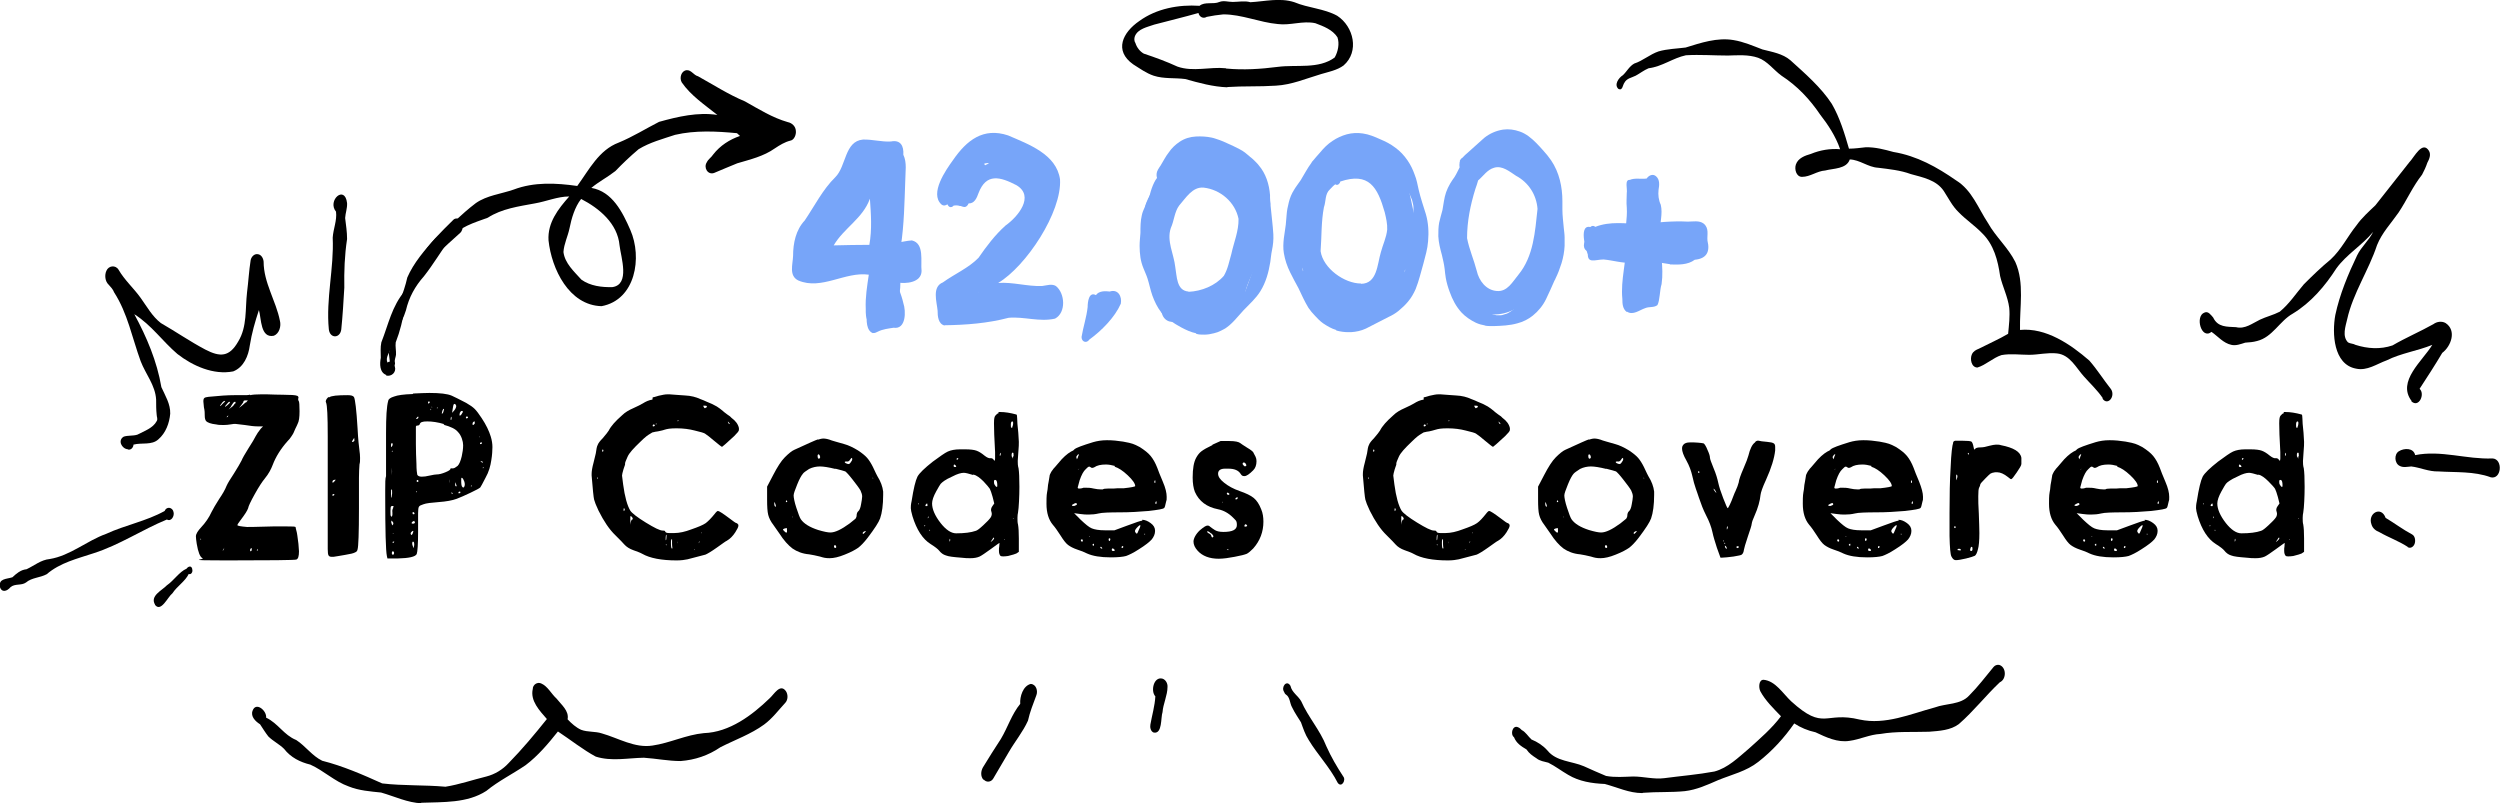
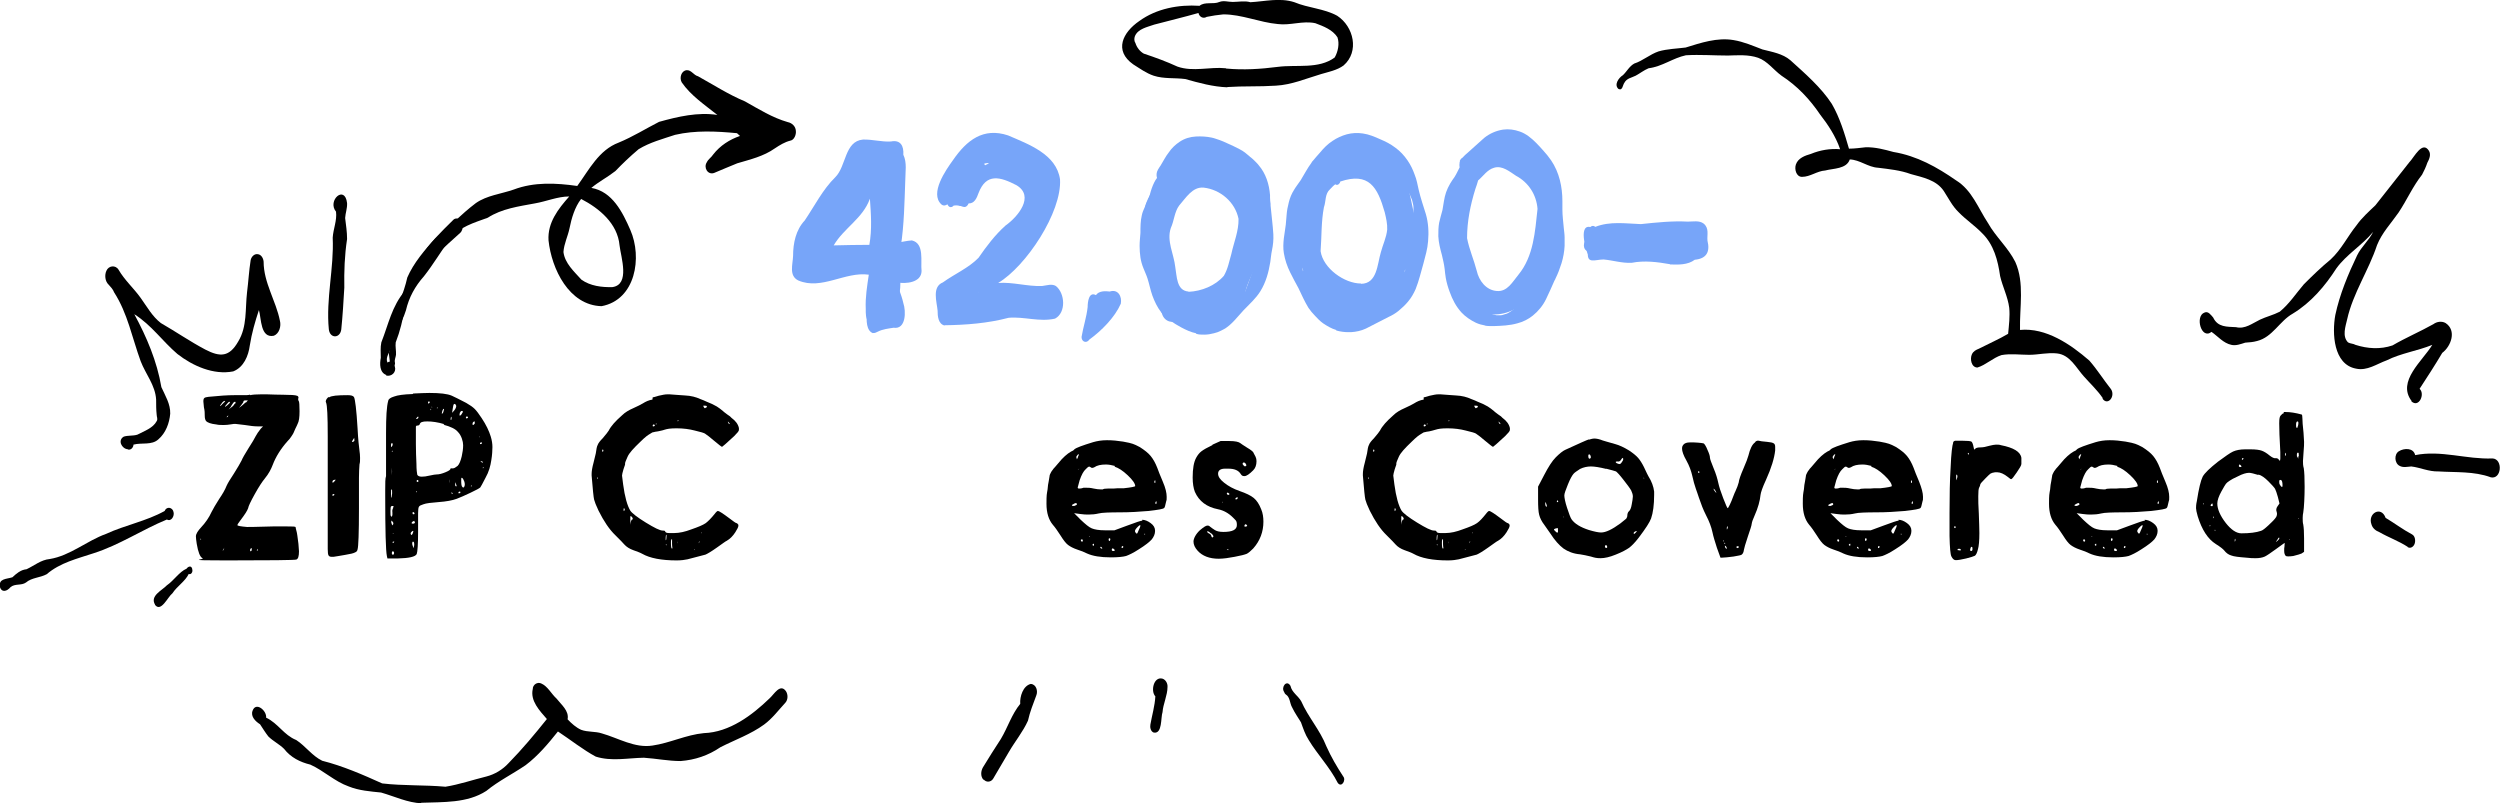
<svg xmlns="http://www.w3.org/2000/svg" id="Layer_2" version="1.1" viewBox="0 0 904.7 290.7">
  <defs>
    <style>
      .st0 {
        fill: #77a5f9;
      }

      .st1 {
        isolation: isolate;
      }
    </style>
  </defs>
  <g id="Layer_2-2">
    <g id="Chapter_3_Database_Typed">
      <g id="Ch3_D_MAP_01_Typed">
        <g>
          <g id="bold_titles">
            <g>
              <path class="st0" d="M301.7,88.8c4.3-.1,8.6-.2,12.9-.2,1-5.6.6-11.1.2-16.7-2.5,7.1-9.5,10.7-13.1,16.9h0ZM319.5,117.1c-1.8,0-3.8.8-5.2-.7-1.1-1.3-1-3-1-4.6-.2-4.2.5-8.3,1.1-12.4-8.6-1.2-17.1,5.7-25.5,2.1-3.5-1.7-2-5.8-1.9-8.9,0-4.6,1-9.4,4.2-12.8,3.6-5.3,6.5-11.2,11.1-15.7,4-4,3.3-13,10-13.6,3.4-.1,6.7.9,10.1.7,3.5-.7,4.7,1.6,4.5,4.8,1.4,2.9.7,6.3.7,9.4-.3,7.9-.4,15.8-1.6,23.7,1.4-.1,2.1-1.5,3.6-1.2,2.5.7,2.5,3.7,2.7,5.7.8,4.9-1.6,7.8-6.6,7.3.6,4.4-1.2,8.6-1.1,13,.5,2.9-2.7,6.4-5.1,3.4h0s0,0,0,0h0Z" />
              <path class="st0" d="M316,120.6c-4.9-1.6-.8-14.3-.4-18.3.2-2.5-.8-6.1,1.3-7.7,2.3-.8,3.8,5.8,1.1,6-.8,4.6,0,9.3-.4,14,.3-.1.6-.2.9-.4,1-.5,1.9-1,2.9-1.5.6-5.4-.4-10.7-.8-16.1,0-.9.3-2,1.2-2.2,2.5,0,1.6,4.1,2.1,5.8.8,3.2,2.3,6.3,3,9.5,1,2.9,1,9.6-3.5,8.9-1.9.3-3.9.5-5.7,1.4-.6.3-1.1.6-1.8.5h0,0Z" />
              <path class="st0" d="M324.7,102.2c-2.9-.4-5.7-2.6-4.8-5.8.4-1.7,1.8-3.2,3.6-2.6,2.3.8,4.3.8,6.5,1.5,0-1.3.2-2.1-.2-3.1-1.9-.3-3.9-1.2-5.8-.8-.8,3.8-4.2.5-3.1-1.9.6-1.3,2.4-1.5,3.7-1.7,1.8-.2,3.6-.7,5.4-.8,4.6,1.1,3.1,7.5,3.5,11.1-.1,4.2-5.7,4.7-8.9,4.1h0,0,0Z" />
              <path class="st0" d="M356.5,59.8c.3-.1.5-.3.8-.4.2-.1.4-.2.6-.4-.1,0-.2,0-.4,0-.4,0-.9.1-1.3.2,0,.2.1.4.2.5h0,0ZM344.9,110.4v.8c5.2-1.2,10.6-1.9,16-1.2,4.1.9,8.2,1.7,12.2.1-5.4.7-10.6-1.1-15.9-2.1-1.1-.2-2.2-.3-2.8-1.5-.6-1.3-.2-3.4,1.4-3.7,0,0,.1-.1.2-.2-1.6-1.4-.5-3.8-.4-5.6-4.6,2.6-6.9,7.5-10.8,10.8,0,.8,0,1.7.1,2.6h0ZM341.8,117.8c-2.3-.6-2.5-3.4-2.5-5.4-.3-3.2-2.1-8.6,1.9-10.2,4.3-3.1,9.3-5.2,12.9-8.9,2.9-4.2,6-8.3,9.8-11.7,4.4-3.1,10.7-10.6,3.9-14.6-5.8-3-10.9-4.5-13.7,2.9-.6,1.7-1.5,3.9-3.7,3.7-1.2,1.6-3.2,1.1-4.5,0-1,.1-2,.3-3,.3-.7.5-1.4.7-2.2.1-4.4-4,1.6-12.5,4.2-16.1,4.9-7.1,10.9-11.9,19.9-8.9,7.4,3.2,17.5,6.8,18.8,15.9.7,11.9-12.3,31.5-22.4,37.5,5.3-.4,10.5,1.3,15.9,1.1,1.7-.2,3.5-.9,5,0,3.3,2.6,3.8,9.6-.3,11.8-5.6,1.3-11.2-.8-16.8-.3-7.6,2-15.4,2.6-23.2,2.7h0s0,0,0,0Z" />
              <path class="st0" d="M343.7,74.9c-1.6-.8-1.1-3.5.6-3.9,2.1-.4,6.7-1.5,6.3,2.1-.1,1-1,2.2-2.1,1.7-1.1-.4-2.3-.6-3.4-.4-.3.4-.9.7-1.4.5h0Z" />
              <path class="st0" d="M344.1,114.4c-.2-.1-.4-.3-.6-.5-1.7.2-2.7-2-2.4-3.4,0-2.8,2.6-4.2,4.1-6.2,2.3-3.1,5.1-5.8,8.5-7.9,1.3-1.5,3.4-3.8,5.6-2.6,2.3-1.5,3.1,2,1.8,3.4-.1,3.9-4.5,6.1-7,8.6,3-1.9,6.6-4.6,7.3.9,3.5-.6,10.1-3.1,11.2,1.9,1.6-.2,3.6-1,3.9,1.3.4,2.9-3.2,2.5-5.1,2.7-.5.4-1,.5-1.6.4-4.5-.2-8.9,1.6-13.5,1.3-2.4.3-4.8.9-5.5-2.1-2,1-3.9,3.5-6.3,2.1h0Z" />
              <path class="st0" d="M391.4,121.9c.6-3.6,1.8-7.1,2.2-10.8,0-1.7.4-5.7,3-4.3,1.1-1.6,3.4-1.5,5-1.3,3-1,4.5,1.8,4,4.4-2.2,5-7,9.8-11.4,13-1,1.5-2.8.8-2.8-.9h0s0,0,0,0Z" />
              <path class="st0" d="M434.5,114c1.6,0,3.1-.2,4.7-.5,1.6-.3,3.2-.9,4.5-1.4.8-.3,1.6-.7,2.4-1.1.4-.3.9-.6,1.3-.9.3-.3.6-.6.9-.8.3-.4.7-.8,1-1.2.2-.3.4-.6.5-.9.4-.8.8-1.7,1.1-2.5.8-2.1,1.5-4.2,2.3-6.3.8-2,1.5-4,2.1-6.1.2-.7.3-1.3.4-1.9.2-1.5.2-2.9.4-4.4s.3-2.9.4-4.4c0-.7,0-1.3,0-2,0-.7-.1-1.4-.3-2.1-.1-.5-.2-1-.4-1.5-.2-.5-.3-.9-.5-1.4,0-.1-.1-.3-.2-.5-.9-1.7-1.9-3.4-2.8-5.1-.9-1.8-1.7-3.8-2.5-5.7,0-.2-.2-.4-.2-.6,0,0,0-.2-.1-.3-.2-.4-.4-.9-.7-1.3-.6-.9-1.2-1.8-1.8-2.5,0,0-.2-.2-.2-.3h0c-.4-.5-.9-.9-1.4-1.4-.4-.3-.8-.6-1.1-.8,0,0,0,0-.1,0h0c-.4-.3-.9-.5-1.3-.7-.5-.2-1-.3-1.5-.4-.6,0-1.1-.1-1.7-.1-.8,0-1.5.1-2.2.3-.7.1-1.4.3-2.1.6-.7.3-1.3.7-2,1-1.7,1-3.2,2.1-4.8,3-.6.3-1.1.7-1.7,1l-.4.2c-.3.2-.6.4-1,.6-.5.3-1,.7-1.5,1-.3.3-.6.6-.9.8-.2.2-.4.5-.6.7h0s0,0,0,.1c0,0,0,0,0,0h0c0,0,0,.1,0,.2-.3.5-.7.9-1.2,1-.3,0-.5,0-.8,0-.8,1.6-1.5,3.2-2.4,4.8-.2.4-.4.8-.5,1.1-.1.4-.3.8-.4,1.2,0,.2,0,.4-.1.6-.2,1.5-.2,3.1-.3,4.6-.1,1.8-.4,3.5-.8,5.2,0,.4,0,.8-.1,1.2,0,.5,0,1.1,0,1.6.3,2.6.6,5.1.8,7.3.1,1.1.2,2.3.3,3.4,0,.5.1.9.2,1.4.1.6.2,1.1.4,1.6h0c.1.4.3.7.4,1.1.2.4.4.7.6,1.1.9,1.3,1.9,2.6,2.9,3.9.9,1.1,1.9,2.1,2.8,3.2.9.9,1.7,1.9,2.7,2.8.5.4,1,.8,1.5,1.2.4.2.8.4,1.1.6.7.3,1.4.5,2.1.6,1,.2,1.9.2,2.9.2h0s0,0,0,0ZM432.8,120.6c-1.9-.4-3.6-1.2-5.3-2.1-2.7-1.5-5.4-3.1-7.3-5.5-1.4-1.8-2.4-3.9-3.2-6.1-.7-2-1.1-4.1-1.7-6-.4-1.3-1-2.5-1.5-3.8-.5-1.2-.9-2.6-1.1-3.9-.2-1.4-.3-2.8-.3-4.2,0-1.6.2-3.2.3-4.7,0-2.1,0-4.3.5-6.4.2-1,.6-1.9,1-2.8.4-1,.9-1.9,1.3-2.8.2-.6.4-1.2.6-1.8.4-1.6.9-3.1,1.6-4.5.3-.6.6-1.1,1-1.6-.3-.9-.2-2.1.3-2.9,0,0,0-.1.1-.2.3-.5.6-1,.9-1.4,1-1.6,1.8-3.3,3-4.8,1-1.5,2.4-2.8,3.9-3.8,1.8-1.2,3.8-1.8,5.9-1.9,1.9-.1,3.8,0,5.7.4,1,.2,1.9.6,2.9.9.9.3,1.7.7,2.6,1.1,1.6.7,3.1,1.4,4.6,2.2,1.4.7,2.6,1.7,3.5,2.5.2.2.4.4.6.5.2.2.5.4.7.6,0,0,.1,0,.1.1h0c.7.7,1.4,1.3,2,2.1,2.6,3,3.8,6.9,4.1,10.8,0,.5,0,.9,0,.9,0,.8.1,1.5.2,2.3,0,.2,0,.4,0,.6.3,3.5.8,6.9,1,10.4.1,2-.1,3.9-.5,5.8-.3,1.4-.4,2.8-.6,4.2-.6,3.7-1.6,7.4-3.6,10.6-1.6,2.6-4,4.7-6,6.8,0,0,0,0-.1.1h0c-.9,1-1.8,2-2.5,2.8-.5.6-1.1,1.2-1.7,1.8-.6.6-1.2,1.1-1.9,1.6-.6.5-1.4.8-2.1,1.2-.8.4-1.6.7-2.5.9-1.1.3-2.3.5-3.5.5s-1.9,0-2.9-.3h0c0,0,0,0,0,0h0Z" />
              <path class="st0" d="M430.1,105.6c4.7-.2,9.7-2.2,12.8-5.8,1.5-2.6,1.9-5.2,2.7-7.9.9-4.2,2.7-8.3,2.6-12.7-1.2-6-6.5-10.6-12.6-11.3-4.1-.4-6.5,3.8-8.9,6.5-1.7,2.3-1.8,5.5-3,8.1-1.6,4.7,1.1,9.4,1.6,14.1.6,3.3.4,8.6,4.8,8.9h0,0ZM429.9,116.6c-.5,0-1-.4-1.5-.7-.6-.3-1.2-.7-1.8-1.1-1.6,2.8-5.1,1.7-6-1-1.9-5.3-3-10.8-4.3-16.3-1.2-1.5-1.2-3.7-1.5-5.6-.7-3-1.5-6.1-1-9.2.5-2.7.9-11.4,4.8-10.8,1.1-4.6.3-10.2,3.7-13.9,1.4-1.7,4.1-1.5,5.2.4,5.3-6.6,15.7-7.3,20.5.1,1.2.2,2.1,1.5,2.5,2.6,6.5-4.2,7.7,17.6,6.5,21.1-.2,3.7,1.7,8.4-1.4,11.3-1.5,4.4-4.3,8.4-5.1,13-1.4,3.5-4.8,5.2-7.7,7-.5.3-1.1.3-1.6,0-.6.2-1.3.3-1.9.4-.5,0-1,.2-1.6.2-.6.7-1.3,1.2-2.2,1.2-1.1,0-2.1-.2-3.2-.4-.5.9-1.4,1.6-2.4,1.3h0Z" />
              <path class="st0" d="M415.8,78.3c-3.6-2.2.4-7.6,1.8-10.2,1.2-1.8,3-6.3,5.3-3.1.5,0,.9.3,1.2.7.3.4.4.8.4,1.3,1.5-1.5,2.7-3.6,4.6-4.6,2.4-.7,2.9,4.9.2,3.7-1.7,1.5-3,3-4.4,4.7-.5.7-1.4,1.3-2.2.7-1,1.7-1.8,7.2-4.6,5.7-.4.9-1.4,1.5-2.4,1.1h0s0,0,0,0Z" />
              <path class="st0" d="M494.1,113.8c.6,0,1.1-.1,1.7-.2.5-.1,1-.3,1.5-.5.3-.2.7-.4,1-.6.3-.2.7-.5,1-.7.5-.5,1-1,1.5-1.5.8-.9,1.4-1.9,2.1-2.9,1.1-1.7,2-3.4,3-5.1,1.1-1.9,2.2-3.7,3.2-5.6.2-.4.4-.9.6-1.3.2-.6.4-1.1.5-1.7.2-1,.3-2.1.4-2.6.2-2.3.4-4.6.5-6.8.2-2.6.3-5.1.4-7.6,0-.7,0-1.4,0-1.8,0-.6-.2-1.1-.3-1.7-.1-.4-.2-.9-.4-1.3-.2-.4-.3-.8-.5-1.2-.3-.7-.7-1.3-1.1-1.9-.1-.2-.3-.4-.4-.6,0,0,0,0,0,0h0c-1.7-2.4-3.5-4.6-5.4-6.7-1.1-1.2-2.3-2.5-3.6-3.5-.5-.4-1-.7-1.5-1-.4-.2-.9-.4-1.4-.6-.7-.2-1.4-.4-2-.5-1.1-.1-2.3-.2-3.5-.2-1.8,0-3.6.4-5.3.8-1.6.4-3.1,1-4.6,1.6-.7.3-1.4.7-2.1,1-.5.4-1,.7-1.5,1.2-.4.3-.7.7-1,1.1,0,0-.1.1-.1.2,0,0-.1.2-.2.2h0s0,0,0,0c-.4.5-.8,1-1.1,1.3-.6.7-1.1,1.4-1.6,2.1-.2.3-.3.6-.5.9-.2.3-.3.7-.4,1-.2.6-.4,1.2-.5,1.8-.4,1.9-.7,3.8-1.1,5.7-.4,1.7-.9,3.4-1.3,5.1-.1.5-.2,1-.3,1.5,0,.4,0,.8,0,1.1s0,.8,0,1.1c.2,1.8.5,3.5.8,5.2.4,2.7.5,5.5.7,8.2.1.9.3,1.9.5,2.8.1.5.3,1.1.5,1.6.1.3.3.7.4,1,.2.4.5.8.6,1.2,0,0,0,0,0,0h0c.4.6.8,1.1,1.2,1.5,1.1,1.2,2.4,2.3,3.6,3.4.8.6,1.6,1.2,2.5,1.7,1.9,1.1,3.8,1.9,5.8,2.7,1.2.4,2.3.7,3.6.9,1.4.2,2.8.2,4.2.2h0ZM483.5,119.4c-1.7-.5-3.2-1.4-4.7-2.4-1.1-.8-2-1.7-2.9-2.7-.9-.9-1.7-1.9-2.4-2.9-1.4-2.3-2.5-4.8-3.6-7.1-1-1.9-2.1-3.8-3-5.7-1.1-2.2-1.9-4.6-2.3-7-.3-1.8-.2-3.6,0-5.4.2-1.6.5-3.2.7-4.9.1-1.2.2-2.3.3-3.5.1-1.5.4-3.1.8-4.6.4-1.6,1-3.1,1.9-4.5.7-1.2,1.6-2.3,2.4-3.5,1.3-2.1,2.4-4.3,3.9-6.3,0,0,0-.1.1-.2,0,0,.1-.2.2-.3,0,0,.1-.1.2-.2.9-1.1,1.8-2.1,2.6-3,1.3-1.6,2.8-3.1,4.5-4.2,1.6-1.1,3.4-1.9,5.2-2.4,1.9-.5,3.8-.6,5.8-.3,2.2.3,4.3,1.2,6.3,2.1,1.9.8,3.7,1.7,5.4,3,1.8,1.3,3.2,2.8,4.5,4.7,1.1,1.6,1.9,3.3,2.5,5,.8,1.9,1.1,3.9,1.5,5.6.7,3,1.7,5.9,2.6,8.8.9,3.1,1.1,6.5.8,9.8-.2,2.8-1,5.4-1.7,8.1-.9,3.1-1.6,6.2-2.8,9.2-.7,1.6-1.6,3.2-2.8,4.6-1,1.2-2.2,2.3-3.4,3.3-1.1.9-2.3,1.6-3.6,2.2-1.4.7-2.8,1.4-4.1,2.1-1.3.7-2.7,1.4-4.1,2.1-1.7.8-3.6,1.2-5.4,1.3-.3,0-.7,0-1,0-1.4,0-2.9-.2-4.3-.6h0s0,0,0,0Z" />
              <path class="st0" d="M492.5,102.7c5.9,0,5.9-7.1,7.2-11.4.7-2.7,2-5.3,2.3-8.2.1-2.1-.4-4.2-.9-6.3-2.6-9.1-5.7-14.6-16.1-11.1,0,.3-.2.6-.4.8-.4.5-1,.5-1.4.2-.6.4-1.5,1.4-1.9,1.8-1.9,1.7-1.4,4.3-2.2,6.5-1,5.2-.8,10.6-1.2,15.9.9,6.2,8.6,11.7,14.6,11.7h0ZM488,115.4c-2.7-.8-5.2-1.8-7.7-3.1-.9,0-1.7-.7-2.2-1.4-3.5-2.8-9.7-8.3-6.5-13.1-3-6.1-3-12.8-2.7-19.5,0-1.1.4-2.3,1.1-3.1.7-2.7,2.1-5.2,2.6-8,.6-1.5.9-3.5,2.5-4.3.3-1.8,1.7-3,2.9-4.2,1.4-1.4,2.9-3,5-3.1,2.4-1.6,5.5-3.2,8.3-1.7,3.1-.7,6.6-.4,9.4,1.3,4.4-4.5,6.7,7,7.7,9.7,2.1,4.5,2.3,9.6,3.9,14.3,1.2,3.4-.2,17.2-3.9,18.6-.7,2.5-1.1,5.1-2.1,7.6,1.2,4.4-3,7.4-6.5,8.9-3.3,3-8,2.4-11.9,1.2h0s0,0,0,0Z" />
              <path class="st0" d="M542.9,114.1c.4,0,.9-.1,1.1-.2.4-.1.8-.3,1.3-.4.5-.2.9-.5,1.4-.8.8-.6,1.6-1.2,2.3-1.9,1.2-1.1,2.2-2.4,3.3-3.6,1.2-1.4,2.5-2.8,3.6-4.3.5-.7,1-1.4,1.5-2.1.2-.4.5-.8.7-1.2.2-.5.4-1,.6-1.5.8-2.6,1.3-5.2,2-7.9.6-2.6,1.2-5.2,1.8-7.8.1-.7.2-1.3.3-2,0-.5,0-1,0-1.5,0-.6,0-1.2-.1-1.8,0-.5-.2-1.1-.3-1.6-.2-.7-.4-1.3-.6-2,0-.2-.2-.4-.2-.7-1.6-4-3.1-8.1-5.1-12-.3-.6-.7-1.1-1-1.7-.3-.4-.6-.8-.9-1.1-.4-.4-.8-.7-1.2-1-.6-.4-1.1-.8-1.7-1.2-.9-.5-1.8-.9-2.8-1.2-1.1-.3-2.3-.6-3.4-.8-.8,0-1.7-.1-2.5,0-1.3,0-2.6.3-3.9.6-.6.2-1.2.4-1.8.7-.4.2-.8.4-1.2.7-.3.2-.6.4-.9.7-.4.3-.7.7-1,1-.3.4-.7.9-1,1.4-.3.5-.6,1.1-1,1.6-.1.5-.4.9-.7,1.2,0,0,0,0,0,0-.3.4-.8.7-1.4.7h-.2c-.1.2-.3.4-.4.6-.3.5-.6,1-.9,1.6,0,.3-.2.6-.3.8-.2.7-.4,1.3-.5,1.8,0,0,0,.1,0,.2,0,0,0,0,0,0-.3,1.5-.6,3.1-1.1,4.5-.4,1.5-1,2.9-1.3,4.4,0,.2,0,.5-.1.7,0,.5,0,1,0,1.5,0,1.7.2,3.4.1,5.1,0,1.6-.2,3.1-.4,4.6,0,1.2-.2,2.4-.2,3.5,0,.6,0,1.1,0,1.6,0,.4.1.8.2,1.1.1.6.3,1.2.5,1.7.4,1,.9,2,1.4,2.9.3.7.7,1.3,1,2,.5.8,1,1.6,1.5,2.4,1.5,2.1,3.1,4.2,4.8,6.1.6.6,1.2,1.2,1.8,1.7,1,.7,1.9,1.4,3,2,.4.2.8.4,1.3.6.4.1.9.2,1.3.3.4,0,.9,0,1.3,0h0s0,0,0,0ZM537.5,117.8c-1.2-.2-2.3-.5-3.4-1-1.9-.9-3.8-2.2-5.2-3.7-2-2.2-3.3-4.7-4.3-7.5-.6-1.6-1.1-3.3-1.4-5-.2-1.1-.3-2.3-.4-3.2-.2-1.7-.6-3.4-1-5.1-.6-2.2-1.2-4.5-1.3-6.8,0-1.7,0-3.3.3-4.9.3-1.5.8-3,1.2-4.6.4-2.1.6-4.4,1.3-6.4.4-1.1.9-2.2,1.5-3.2.5-.8,1-1.6,1.6-2.4.7-1.1,1.2-2.3,1.8-3.4-.1-.6-.1-1.2,0-1.7,0-.2,0-.3.1-.4,0,0,0-.1,0-.2h0c0-.1,0-.2,0-.2.2-.4.5-.8.9-1,.6-.7,1.3-1.3,2-1.9,2-1.7,3.9-3.6,5.9-5.3,2-1.6,4.3-2.6,6.8-3,2.1-.3,4.1,0,6.1.7,2.3.8,4.2,2.4,5.9,4.1.9.9,1.7,1.8,2.6,2.8,1,1.1,1.9,2.2,2.8,3.5,3,4.4,4.1,9.7,4.1,14.8v.8c0,.8,0,1.7,0,2.2,0,2.2.3,4.4.5,6.7.1,1.1.3,2.3.3,3.4,0,1,0,2.1,0,3.1-.1,2.1-.5,4.2-1.1,6.2-.6,1.9-1.3,3.8-2.2,5.6,0,0,0,0,0,0,0,0,0,.2-.4.8-1,2.2-1.9,4.4-3,6.6-1.1,2.3-2.8,4.4-4.8,6-1.6,1.3-3.6,2.3-5.6,2.8-2.8.8-5.7.9-8.5,1h-.6c-.9,0-1.8,0-2.8-.2h0s0,0,0,0Z" />
              <path class="st0" d="M541.6,105.3c3.9.4,5.8-3.4,7.9-5.9,5.5-6.7,6-15.6,6.9-23.8-.4-5.2-3.3-9.6-7.8-12-2.3-1.5-5-3.8-7.9-2.9-2.5.7-3.9,3-5.8,4.6-.3,1-.6,2.1-1,3.1-1.8,5.8-3,11.7-3,17.8.8,4.1,2.5,7.9,3.5,11.8.8,3.6,3.4,7,7.2,7.3h0ZM538.4,113.7c-3.4-.7-5.9-3.3-7.7-6.1-2.1-2.3-4.3-5-4.3-8.3-2.3-1.5-1.7-4.8-2.2-7.2-1-6.6.1-13,1.4-19.4,1.6-5.7,2.8-12,7-16.5,5.2-5.4,13.3-5.2,19.8-2.7,6,2.7,9.2,14.6,10,20.7,1.4,1.5,1.8,3.8,1.6,5.8.3,5.2-.3,10.7-3.6,14.8-2,9.9-11.2,20.6-22.1,18.8h0Z" />
              <path class="st0" d="M604.3,95.6c-4.6-.8-9.2-1.4-13.8-.5-3.5.2-6.8-.9-10.2-1.2-3.1,0-6.3,1.9-5.6-3h0c-2-.3-2-3.7-.2-4.3-.3-.6-.3-1.4-.2-2.1.1-.4.3-.8.6-1,0-1.1,1.3-2.4,2.4-1.4,5.3-2.1,11-1.2,16.5-1,5.7-.6,11.3-1.2,17-.9,1.9,0,4.1-.5,5.7.7,2.1,1.7,1.2,4.1,1.4,6.2,1,4-.3,6.5-4.6,6.9-2.5,1.9-5.9,1.8-8.9,1.7h0s0,0,0,0Z" />
              <path class="st0" d="M574.8,92.5c-1-2.1-3.8-12,1.2-10.2,2,1.7.5,4.9.6,7.2-.1,1.1.2,2.4-.5,3.3-.4.5-1.2.2-1.3-.4h0,0Z" />
-               <path class="st0" d="M588.7,112.9c-1.5-1.1-1.6-3-1.6-4.7-.7-7,1.6-13.9,1.4-20.9-.7-4.1.5-8.1.2-12.2-.2-1.9,0-3.6,0-5.3.3-1.2-.9-4.9,1.1-4.7,1.8-.8,4.1-.2,6.1-.5.8-1.2,2.3-1.8,3.4-.8,1.4,1.2,1.2,3.2.9,4.9-.2,1.8,0,3.7.8,5.4.8,3.3-.4,6.7-.3,10.1-.1,6.2,1.5,12.4.6,18.6-.7,2.2-.6,5.9-1.5,7.6-1.2,1-3,.5-4.4,1.1-2.1.7-4.4,2.7-6.6,1.3h0s0,0,0,0h0Z" />
            </g>
          </g>
          <g id="elements">
            <g>
              <path d="M221.6,103.9c6.5-.9,3.1-10.8,2.6-15.1-.7-7.9-7.3-13.4-13.9-16.8-2.3,2.9-3.5,7.1-4.2,10.6-.6,2.9-2,5.6-2.2,8.6.5,4.1,3.9,7.1,6.5,10,3.2,2.3,7.4,2.8,11.2,2.7h0s0,0,0,0h0ZM139.8,135.7c-2.5-.9-2.4-4.1-2-6.2,0-1.8-.2-3.8.2-5.6,2.6-6.6,3.8-13.1,8.5-18.6,3.3-6.4,5.5-13.5,10.8-18.7,5.1-4.3,9.6-9.1,14.9-13.1,4-2.8,9.1-3.3,13.7-4.9,7.4-2.8,15.3-2.4,23-1.3,4.3-5.9,7.8-13,15-15.7,5.1-2.1,9.7-5,14.6-7.5,6.8-1.9,14.1-3.6,21.1-2.5-4.5-3.6-9.6-7-12.9-11.8-.9-1.6-.2-4.2,1.8-4.4,1.7-.1,2.5,1.8,4.1,2.2,5.6,3.1,11,6.6,17,9.1,5,2.8,9.9,5.9,15.5,7.5,1.5.3,2.8,1.5,2.9,3.1.2,1.4-.6,3.4-2,3.6-2,.5-3.8,1.6-5.6,2.8-4.1,2.9-8.9,4-13.6,5.4-2.8,1.1-5.7,2.4-8.4,3.5-2.3.8-3.9-2-2.6-3.9.5-1.1,1.6-1.7,2.3-2.8,2.5-3.2,5.9-5.4,9.7-6.7,0,0,0,0,0,0-.4-.3-.7-.7-1.1-1-7.4-.7-15.1-1.1-22.4.6-4.5,1.5-9.1,2.7-13.2,5.2-3.2,2.7-5.7,5.1-8.4,7.9-2.8,2.2-6.1,3.9-8.7,6.1,7.6,1.3,11.3,8.8,14.1,15.2,4.4,10,1.9,25.3-10.4,27.6-11.8-.3-18.1-13.5-19.2-23.8-.4-6.4,3.5-11.4,7.5-15.9-4.2,0-8.3,1.8-12.4,2.5-5.9,1.1-12,1.9-17.1,5.2-4.9,1.8-10.3,3.3-13.6,7.6-3.3,4.5-6.1,9.3-9.5,13.6-3.2,3.6-5.4,7.6-6.5,12.3-1.4,4.7-4.7,8.7-5.4,13.6-.5,1.7-2.1,3.4-1.3,5.3,1.2-.9,2.4.3,2.7,1.5.6,2-1.2,3.7-3.2,3.2h0s0,0,0,0Z" />
              <path d="M141,131.4c.2-1.3-.4-2.7-.2-4,1.1-3.2.8-6.6,1.2-9.9,1.4-5.8,4.1-11.2,5.4-17.1,2.3-5.3,6.3-9.9,10.1-14.2,2.2-2.3,4.3-4.5,6.6-6.7.4-.4,1-.5,1.5-.4,2.1.6,2.4,3.9.9,5.2-5.7,5.2-11.8,10.1-15,17.3-1.8,3.2-4.5,6.1-5,9.9-.8,4.4-1.7,8.3-3.3,12.4-.2,1.5.2,3,.1,4.5-.1.9-.6,1.8-.4,2.7h0c.4,1.8-1.8,2.4-1.9.4h0s0,0,0,0Z" />
              <path d="M46.3,162.6c-2.3-.2-3.8-3.3-1.5-4.6,1.6-.5,3.3-.2,4.9-.7,2.5-1.3,5.7-2.4,7-4.9.5-.8,0-1.5,0-2.3-.2-1.8-.2-3.7-.2-5.5-.3-5.2-3.8-9.2-5.6-13.9-3.1-8.5-4.7-17.3-9.6-24.9-.4-1.1-1.2-1.9-2-2.8-1.3-1.2-1.5-3.5-.8-5,.8-1.9,3.3-2.2,4.4-.4,2.2,3.8,5.5,6.7,8,10.2,2.3,3.2,4.2,6.7,7.3,9.1,5.4,3.1,10.6,6.7,16.1,9.6,5.4,2.8,8.7,2.7,11.9-2.9,3.3-5.4,2.5-11.8,3.2-17.8.5-3.9.7-7.8,1.3-11.6.2-1.2,1.3-2.5,2.7-2.2,1.2.2,1.9,1.5,2,2.7h0c0,7.6,4.5,14.2,5.9,21.4.5,1.9-.2,4.6-2.2,5.4-4.9,1-4.5-6.2-5.4-9.3-1.4,4.2-2.6,8.4-3.3,12.8-.5,3.8-2.2,7.9-6,9.4-7.1,1.4-14.7-2-20.2-6.3-5.5-4.7-9.3-10.4-15.6-14.4,4.5,8.3,8.2,17,9.8,26.4,1.4,3.1,3.3,6.1,3.2,9.6-.3,3.4-1.6,7-4.3,9.3-2.4,2.2-6,1.1-9,1.9,0,.9-.8,2-1.9,1.8h0s0,0,0,0h0Z" />
              <path d="M119,119.2c-1.1-11.1,1.9-22.1,1.4-33.2.2-3.2,1.6-6.2,1.2-9.4-3.3-4,3.2-9.9,4-3.1.1,1.9-.6,3.6-.7,5.4.3,2.5.7,5,.7,7.6-.9,5.9-1.1,11.7-1,17.6-.3,5.1-.6,10.2-1.1,15.1-.4,3.3-4.1,3.4-4.5,0,0,0,0,0,0,0Z" />
              <path d="M760.9,144c-2-2.9-4.5-5.2-6.8-7.8-2.8-3.1-5-7.8-9.7-8.3-3.4-.4-6.7.5-10.1.5-3.3,0-6.7-.5-10,.1-3.1,1-5.7,3.6-8.7,4.5h0c-2.2,0-2.8-3.1-2-4.8.5-1.1,1.5-1.6,2.5-2,3.5-1.8,7.2-3.4,10.6-5.4.3-3.1.7-6.4.4-9.4-.5-4-2.4-7.6-3.3-11.5-.8-5.7-2.3-11.4-6.5-15.5-2.7-2.8-5.9-4.9-8.5-7.6-2.3-2.2-3.7-5.1-5.4-7.7-2.7-4-7.6-4.9-11.9-6.1-3.8-1.4-7.9-1.8-11.9-2.3-3.6-.2-6.6-2.9-10.2-3-1.2,3.5-5.9,3.2-8.9,4-3,.2-5.4,2.3-8.4,2.3-2.1,0-2.8-2.8-2.2-4.5.8-2.3,3.3-3.2,5.4-3.8,3.4-1.4,7-2,10.6-1.7-1.6-4.7-4.4-8.9-7.2-12.5-3.8-5.6-8.3-10.4-14-14.1-2.9-2.1-5.1-5.3-8.5-6.5-3.5-1.2-7.3-.9-10.9-.8-5,0-10.1-.4-15.2-.1-4.7,1-8.6,4.1-13.5,4.7-1.7.7-3.2,1.9-4.7,2.7-1.6.8-3.2.9-4.1,2.6-.6.8-.6,2.9-2.1,2.2-1.7-1.5,0-4,1.6-5,1.4-1.3,2.3-3.2,4.1-4.2,3.1-1,5.6-3.3,8.8-4.4,3.1-.9,6.7-1,9.8-1.4,5.5-1.7,11.4-3.7,17.3-2.7,3.7.6,7.1,2.1,10.5,3.4,3.5.9,7.3,1.5,10.1,3.9,5.3,4.8,11.1,9.8,15,15.8,2.9,5,4.6,10.7,6.2,16.2,2.1,0,4-.3,6-.5,3.5-.1,6.8.8,10.1,1.7,8.5,1.4,15.8,5.5,22.7,10.3,5.7,3.5,8,10.1,11.5,15.4,2.8,5,7.3,8.9,9.9,14.1,3.4,7.6,1.5,16.4,1.7,24.6,9.4-.9,18.3,5.2,25.1,11.1,2.8,3.2,5.1,6.9,7.8,10.3.8,1.1.7,2.8-.2,3.8s-2.1.8-2.8-.3h0c0,0,0,0,0,0h0Z" />
              <path d="M443.7,24.8c6.3.6,12.4.2,18.7-.6,6.8-.9,14.8.9,20.6-3.4,1.2-2.1,1.8-5,1-7.3-1.8-2.8-5.1-4-8-5.1-4.5-1-9.1.9-13.6.3-6.6-.6-13-3.5-19.7-3.5-2.2.2-3.9.5-6,.9-1.3.8-2.7,0-3-1.4-5.3,1.5-10.7,2.8-16,4.2-2.5.9-5.9,1.5-7,4.2-.3.8-.3,1.8.2,2.5.5,1.6,1.6,3,3,3.8,4.2,1.4,8.3,2.9,12.2,4.7,5.7,2,11.7,0,17.5.6h0s0,0,0,0ZM444.2,31.6c-5.3-.2-10.3-1.6-15.3-3-3.8-.5-7.7,0-11.4-1.2-2.7-.9-5-2.6-7.4-4.1-7.1-5-3.8-11.6,2.2-15.7,6.2-4.5,14.2-6,21.8-5.5,1.9-1.6,5-.4,7.2-1.4,1.5-.6,3.2,0,4.8,0,2.1,0,4.3-.5,6.4.1,5.3-.3,10.7-1.7,15.9,0,5,2.1,10.8,2.3,15.5,4.9,6,3.9,8.1,13,2.3,18-2.3,1.7-5.4,2.3-8.1,3.1-5.4,1.6-10.7,3.9-16.4,4.2-5.9.4-11.7.1-17.6.5h0Z" />
              <path d="M152.6,290.7c-5.1-.2-9.8-2.5-14.7-3.9-3.9-.4-8-.7-11.7-2.2-5.1-1.8-9-5.7-13.9-7.9-3.7-.9-7.1-2.6-9.5-5.7-1.7-1.7-4-2.8-5.7-4.5-1.1-1.4-2-2.9-3-4.4-1.6-1-3.5-2.8-2.7-4.9,1.2-3.4,5.2,0,4.9,2.5,4.4,2.1,6.4,6.3,10.9,8.1,3.4,2.2,5.7,5.7,9.4,7.5,7.5,1.9,14.6,5,21.7,8.2,7.6.9,15.2.5,22.9,1.2,5-.8,9.9-2.5,14.8-3.7,3.1-.8,5.9-2.5,8.1-4.9,4.9-5,9.4-10.4,13.8-15.9-2.6-3-6.1-6.6-5.1-10.9,0-1.5,1.6-2.6,3-2,2.4,1,3.7,3.8,5.6,5.5,1.7,2.2,4.6,4.4,4,7.5,1.4,1.5,3.1,3,4.9,3.8,2.4.9,5.1.5,7.5,1.3,6,1.7,11.9,5.4,18.3,4.4,6.3-.9,12.2-3.9,18.6-4.5,9.3-.3,17.5-6.5,23.8-12.6,1.6-1.4,3.8-5.5,5.9-2.6.8,1.2.8,3.1-.2,4.2-2.5,2.7-4.7,5.7-7.7,7.9-4.8,3.5-10.5,5.5-15.8,8.2-4.4,3-9.2,4.6-14.4,5-4.5,0-8.8-.9-13.3-1.2-5.8.1-11.7,1.4-17.4-.4-4.5-2.4-9.3-6.2-13.7-9.1-3.5,4.4-7.2,8.8-11.7,12.2-4.7,3.2-9.8,5.7-14.2,9.3-6.9,4.5-15.7,4-23.6,4.3h0c0,0,0,0,0,0Z" />
-               <path d="M594.3,287c-4.8,0-9-2.1-13.6-3.3-4.6-.2-9.2-.9-13.2-3.3-2.6-1.5-4.6-3.1-7.2-4.4-1.5-.4-3.1-.6-4.3-1.6-1.4-.9-2.7-1.8-3.6-3.2-1.9-1.1-3.7-2.3-4.5-4.4-1.5-1.1-.5-4.6,1.5-3.6.5.2.9.6,1.3,1,1.4.7,2.3,2.3,3.5,3.4,2.2.9,4.2,2.2,5.8,4,3.2,4,8.8,3.8,13.2,5.7,2.7,1.2,5.3,2.4,8,3.5,3.3.6,6.5.3,9.8.2,3.8,0,7.6,1.1,11.3.6,6-.8,12.2-1.3,18.1-2.4,4.9-1.3,8.7-5.1,12.5-8.3,4.1-3.7,8.3-7.3,11.6-11.7-2.7-2.8-5.7-5.7-7.5-9.1-.6-1.3-.6-4.1,1.2-4.1,4.3.4,7,5,10,7.8,12,10.9,12.1,3.5,24.8,6.6,9.3,2,18.3-2,27.2-4.4,4-1.5,9.3-.9,12.4-4.3,3.2-3.2,5.9-6.8,8.8-10.3.5-.6,1.2-.9,2-.8,2.7.7,2.8,5.2.3,6.3-5.1,4.8-9.5,10.5-14.8,15.1-3,2.3-7.1,2.5-10.8,2.8-6,.2-11.8-.2-17.6.8-3.9.2-7.4,2-11.2,2.5-4.3.7-8.5-1.3-12.3-3.1-2.8-.6-5.4-1.7-7.7-3.2-3.6,5.2-8,10-13,13.9-4.3,3.4-9.6,4.6-14.5,6.6-3.9,1.7-7.8,3.5-12.1,4-5,.5-10.1.2-15.1.6h0s0,0,0,0h0Z" />
              <path d="M355.9,282.2c-1.1-1.2-1-3.1-.2-4.5,2.1-3.5,4.3-6.9,6.5-10.3,2.5-4.2,3.9-8.9,7-12.7-.2-2.6,1-6.5,3.8-7.2,2,.1,2.7,2.6,2,4.2h0c-1.1,3-2.3,5.9-3,9.1-1.8,4-4.7,7.5-6.9,11.3-1.9,3.2-3.8,6.5-5.7,9.7-.8,1.3-2.5,1.4-3.4.3h0s0,0,0,0Z" />
              <path d="M417.5,265.1c-1.1-.4-1.4-1.9-1.2-2.9.6-3.4,1.6-6.7,1.8-10.2-1.8-1.9-.6-7.3,2.6-6.4,1.2.4,1.9,1.8,1.8,3,0,3-1.6,6.2-1.8,9.1-.7,2,0,8-3.2,7.4h0,0Z" />
              <path d="M484.1,283.3c-2.9-5.7-7.3-10.2-10.5-15.5-1.3-2-2-4.2-2.8-6.4-1.1-1.8-2.3-3.5-3.2-5.4-.9-1.5-.7-3.7-2.3-4.7-.3-.2-.5-.6-.6-.9-1.2-1.7.9-4.6,2.3-2.2.5,2.4,2.8,3.6,3.9,5.6,2.5,5.7,6.8,10.4,9.1,16.3,1.7,3.8,3.8,7.4,6.1,10.9,1.1,1.3-.6,4.2-2,2.3h0,0Z" />
              <path d="M0,212.4c-.6-3.1,2.4-2.8,4.5-3.5,1.5-1.4,3-2.7,5.1-2.9,2.8-1.3,5.2-3.4,8.4-3.7,7.4-1.2,13.4-6.6,20.4-9.1,6.9-3.2,14.6-4.6,21.2-8.3.7-1.8,2.9-1.3,3.2.4.4,1.4-.8,3.6-2.4,2.7-9,3.7-17.1,9.2-26.5,12.2-6,2-12.1,3.4-17,7.6-2.4,1.3-5.4,1.2-7.5,3-1.7,1.2-4,.3-5.6,1.7-1.2,1.4-3.1,2.2-3.9-.2h0Z" />
              <path d="M56.1,218.8c-1.9-3.2,2.5-5.1,4.3-7,2.5-1.7,4.5-4.9,7.1-6,.8-1.1,2-1.1,2.1.4.2.7-.4,1.9-1.3,1.5-1.3,2.7-4.2,4.4-5.9,7-1.7,1.3-4.1,7-6.3,4.2h0Z" />
              <path d="M872.7,145.1c-5.4-7.1,4-14.5,7.5-20.3-5.4,2.2-11.3,3-16.5,5.6-3.6,1.3-7.1,3.9-11.1,3-8.2-1.5-8.7-12.8-7.5-19.4,1.6-7.5,4.6-14.7,7.9-21.6,1.5-3.1,4.3-5.4,5.8-8.5-4,4.9-9.6,8.1-13.3,13.2-4.1,6.4-9.2,12.4-15.8,16.4-4.8,2.7-7.3,8.5-12.9,9.9-1.4.4-2.8.5-4.3.6-1.6.5-3.4,1.2-5,.8-2.9-.6-4.9-3.1-7.2-4.7-3.7,3-6.1-5.8-2.5-7,1.3-.6,2.3.9,3.1,1.8,1.7,3.6,5,3.3,8.3,3.5,3.2.8,5.9-1.4,8.6-2.7,2.3-1.1,4.9-1.7,7.2-2.9,3.5-2.9,5.8-6.5,8.7-9.9,3.2-3.2,6.3-6.2,9.7-9,3.9-3.6,6.1-8.3,9.4-12.4,1.9-2.7,4.4-4.9,6.8-7.2,4.1-5.2,8.2-10.4,12.3-15.6,1.7-1.7,4.7-8,7.1-4.1.8,1.4.1,3-.6,4.3-.5,1.5-1.2,3-1.9,4.3-3.4,4.3-5.5,9.2-8.5,13.7-2.7,3.9-6,7.3-7.8,11.8-3,9.1-8.7,17.4-10.8,26.8-.6,2.6-1.9,6.2.3,8.4.8.5,1.9.4,2.7.9,4.4,1.4,9,1.7,13.4.2,4.8-2.8,10-5,14.8-7.7,1.2-.9,3-1.2,4.4-.4,4.1,2.7,2,8.4-1.2,10.8-2.6,4.4-5.4,8.7-8.2,13h0c2.1,1.9-.3,7.1-3,4.5h0Z" />
              <path d="M901.3,172.7c-6-2.2-12.6-1.7-18.9-2.1-3.5.1-6.5-1.4-9.8-1.8-1.4.1-2.9.5-4.2-.2-1.9-.9-2.1-4.2-.3-5.3,1.9-1.2,5.3-1.3,5.9,1.4,9.3-1.9,18.7,1.6,28,1.2,3.9.2,3.3,7.9-.8,6.8h0s0,0,0,0Z" />
              <path d="M871.3,197.9c-3.2-2.1-6.9-3.4-10.2-5.3-1.3-.5-2.5-1.4-2.9-2.8-1.5-4,3.5-6.9,5.1-2.4,3.2,1.9,6.2,4.2,9.6,6,1.1.6,1.3,2.3.9,3.4s-1.5,1.8-2.5,1.2h0,0Z" />
            </g>
          </g>
        </g>
        <g class="st1">
          <g class="st1">
            <g class="st1">
              <path d="M90.5,143c.9-.2,2.3-.3,4-.3s2.9,0,5.2.1c2.3,0,3.8.1,4.5.1,2.3,0,3.5.2,3.7.6.1.2.2.4,0,.8,0,.3,0,.6.2.8.2.3.3,1.5.3,3.7s-.2,3.7-.7,4.6c-.2.4-.4,1-.8,1.7-.3.7-.5,1.2-.7,1.6-.2.3-.4.8-.8,1.3-.3.5-.8,1.1-1.3,1.6-2.5,2.8-4.3,5.7-5.4,8.6-.6,1.6-1.5,3.3-2.9,5-.9,1.1-2.1,2.9-3.6,5.6-1.5,2.7-2.3,4.4-2.4,5.1-.3.9-1.2,2.3-2.8,4.4-.8,1-1.1,1.6-1.1,1.7,0,.3,1.2.5,3.5.7.2,0,3.3,0,9.3-.2,1.5,0,3.3,0,5.3,0s2.9,0,3,.3c0,0,0,.3.1.6,0,.3.2.6.2.8.2.6.4,2.2.7,4.6.1,1.5.2,2.4.2,2.7,0,1.8-.3,2.8-1,3-.8.2-9.2.3-25.3.3s-7.5-.3-8.6-.8c-.9-.4-1.6-2.2-2.1-5.2-.2-1.3-.3-2.2-.3-2.7,0-.9.7-2,2-3.4,1.4-1.5,2.7-3.3,3.7-5.5.6-1.2,1.5-2.7,2.7-4.6,1.3-1.9,2.2-3.5,2.7-4.8.4-.9,1.3-2.4,2.7-4.5,1.3-2.1,2.2-3.6,2.7-4.6.4-1,1.3-2.5,2.6-4.6,1.3-2,2.1-3.4,2.5-4.2.4-.8,1.1-1.8,1.9-2.8l.8-.8h-1.8c-1.4,0-3-.2-4.8-.5-2-.2-3.1-.4-3.4-.4s-.9,0-1.9.2c-.6.1-1.4.2-2.3.2s-2,0-2.7-.2c-2-.2-3.2-.7-3.7-1.2-.3-.4-.5-1-.5-1.9s0-1.9-.3-3.1c-.1-1.1-.2-1.8-.2-2.1,0-.7.1-1.1.4-1.3.2-.2.8-.3,1.5-.4,3.9-.4,7-.6,9.3-.6s1.5,0,1.8,0c.4,0,1,0,1.8,0s1.6,0,2.1-.2ZM72.5,195.1l.2.3c.1-.2.1-.3,0-.5,0,0-.1,0-.1,0,0,0,0,.1,0,.2ZM81.5,145.3c0-.3-.2-.3-.7,0-.1.1-.2.2-.3.3-.7.9-1,1.3-.8,1.3s.3-.2.7-.6.3-.3.5-.5c.2-.2.4-.3.5-.5v-.2ZM80.6,199.2c.2,0,.4-.2.5-.8v-.2c0,0,0,.4-.5.9ZM83.2,145.7c0-.2,0-.3-.2-.3-.2,0-.5.3-.9.8-.4.5-.7.8-.7,1,.2,0,.4-.2.8-.5.7-.6,1-.9,1-1ZM82.6,150.5c0-.1,0-.2-.2,0-.1,0-.2.2-.3.3-.1.2,0,.3,0,.2.2-.1.4-.2.4-.4ZM85.1,146.1c.2-.4.2-.7,0-.7-.3,0-.5.1-.7.4-.2.3-.4.6-.6.9-.2.4-.3.6-.5.8l-.6.7.9-.7c.6-.4,1.1-.9,1.3-1.4ZM89,145.7l.7-.8h-.8c-.5,0-.8.1-.8.4s-.3.6-.8,1.3l-.8,1,.8-.6c.3-.2.8-.7,1.6-1.4ZM91.1,199c0-.4,0-.7-.2-.7-.2.2-.3.4-.4.6,0,.2,0,.4.1.6.3,0,.5-.2.5-.6ZM93.3,199c0-.2,0-.4,0-.4l-.4.6h.2c.2,0,.3,0,.3-.2Z" />
              <path d="M119.1,143.8c.8-.6,3-.8,6.7-.8,1.2,0,2,.2,2.3.7.4.7.9,4.5,1.3,11.4.2,3.9.5,6.6.7,8.1.1.7.2,1.5.2,2.5s0,1.7-.2,2.3c-.1,1.4-.2,3-.2,4.9v2.3c0,2,0,5,0,8.8,0,8.9-.2,13.8-.5,14.8-.1.6-.4.9-.9,1.1-.5.3-1.7.6-3.6.9s-3.3.6-4.2.7h-.7c-.6,0-.9-.2-1.1-.5-.2-.3-.3-1.1-.3-2.3s0-.8,0-1.6c0-.8,0-1.4,0-1.9,0-.8,0-2.1,0-4,0-1.8,0-3.4,0-4.7s0-3,0-6.3c0-3.3,0-6.2,0-8.8v-13.6c0-7.2-.2-11.2-.6-12.1-.3-.6,0-1.2.8-2ZM121.4,173.6c-.8,0-1.1.3-1.1.8s.4.3,1.2-.8h0ZM121,178.8c0,0,0,0-.3,0s-.4.1-.4.4.2.3.6,0,0-.1,0-.2ZM128.2,159.1c0-.4,0-.7,0-.7s-.2.3-.5.8c-.3.4-.4.7-.3.7h.3c.4-.1.6-.4.6-.8Z" />
              <path d="M149.6,142.4c2.5-.1,4.4-.2,5.8-.2,3.8,0,6.5.3,8.1,1,.9.4,2.7,1.3,5.2,2.6,1.4.8,2.4,1.5,3.1,2.2.7.7,1.5,1.8,2.5,3.3,1.6,2.4,2.7,4.7,3.3,6.7.4,1.3.6,2.6.6,3.8s-.1,2.9-.4,4.7c-.3,2.1-.9,4.3-2.1,6.4-1.1,2.1-1.7,3.3-1.9,3.5-.3.3-1.4.9-3.5,1.9-2.1,1-3.7,1.7-5,2.2-1.6.6-3.8,1-6.6,1.2-2.6.2-4.5.4-5.5.8-.9.3-1.4.5-1.6.9-.2.3-.3,1.1-.3,2.3v1.5c0,1.2,0,2.9,0,5.1,0,4.7-.2,7.4-.5,8.2-.5,1-2.8,1.5-6.9,1.6h-3.7c0,0-.2-.9-.2-.9-.4-1.9-.6-9.2-.6-21.9v-2c0-2.6,0-4.2.3-5,0-.4,0-2.7,0-6.9v-8.7c0-5.8.2-9.6.8-11.7.1-.6.8-1.1,2.1-1.5,1.3-.5,3.5-.8,6.7-.9ZM142.2,183.8c.3-.4.3-.7,0-.7s-.5,0-.7.2c-.1.1-.2.7-.2,1.7s0,1.7.2,1.8c.2.4.4.2.5-.5v-.9c-.1-.6,0-1.1.3-1.6ZM142.1,160.7c0-.2,0-.3-.3-.3s-.3.3-.3.8,0,.8.3.4c.2-.2.3-.5.3-.8ZM141.9,178.5c0-.9,0-1.4-.2-1.4s-.2.5-.2,1.6,0,1.4.2,1.4l.2-1.6ZM141.8,172c.1-.9.1-1.9,0-2.8,0-.4,0-.3,0,0v2.9c0,0,0-.2,0-.2ZM142.3,189.7c.1-.4,0-.7-.3-1-.3-.2-.4-.4-.4-.3s0,.3,0,.7c.2.6.3,1,.4,1,0,0,.1,0,.2-.3ZM141.8,163.3c0,.3,0,.3.2.2.1-.1.1-.2,0-.4,0,0-.1,0-.1,0,0,0,0,.1,0,.2ZM142.6,200c0-.1,0-.2-.2-.4-.1-.1-.3-.2-.4,0-.1,0-.2.2-.2.5s0,.5.2.6c.1,0,.2,0,.4,0,.1-.1.2-.3.2-.5ZM142.4,193.2c0-.1,0-.2-.2-.2s0,0,0,.2,0,0,0,0c.1,0,.2,0,.2,0ZM142.7,196c0,0,0,0-.3,0s-.3,0-.3.3c0,.3.1.3.4,0l.2-.3ZM149.6,192.4c0-.4-.2-.4-.6,0-.4.3-.5.7-.3,1,.2.4.5.2.8-.8,0,0,0-.1,0-.2ZM150,189c0-.3,0-.5,0-.5,0,0-.3,0-.6.2-.2.1-.3.3-.4.4,0,.1-.1.2,0,.3s.2.1.5.1c.4,0,.7-.2.7-.6ZM149.9,197.4c0-.8,0-1.3-.4-1.4-.1,0-.2,0-.3.3-.1.5,0,1.2.6,2.1v-.9ZM150,185.8c0-.2-.1-.3-.4-.5-.2,0-.3,0-.3.3s0,.5.3.5.4,0,.4-.3ZM160.8,153.5c-2.3-.7-4.4-1-6.2-1s-2.5.3-2.7,1c-.1.3-.4.5-.8.5s-.5.1-.6.4c0,.3,0,1,0,2.2,0,.3,0,1.6,0,4.1,0,2.5.1,4.9.2,7.1,0,2.2.2,3.6.3,4,.2.4.7.7,1.6.7s1.6-.1,2.9-.4c1.3-.3,2.1-.4,2.4-.4,1,0,2.1-.3,3.3-.8,1.2-.5,1.8-.9,1.8-1.2s.2-.2.8-.2,1-.3,1.8-.9c.6-.6,1.1-1.8,1.5-3.5.3-1.3.5-2.7.5-4s-.6-3.5-1.9-4.8c-.9-1.1-2.6-1.9-5.2-2.6ZM150.6,177.9c0,.3,0,.3.2.2.1-.1.1-.2,0-.4,0,0-.1,0-.1,0s0,.1,0,.2ZM151.4,151c0-.4-.2-.3-.6.2-.2.3-.3.4-.2.4s.2,0,.3,0c.3-.1.5-.3.5-.5ZM151.4,174.1c0-.2,0-.4-.3-.4s-.3.1-.3.4,0,.3.3.3.3,0,.3-.3ZM152.9,148.3c0,.1,0,.2,0,.3v-.6c0,0,0,0,0,0v.4ZM155.6,145.5c0-.1-.1-.2-.4-.2s-.3.1-.3.4c0,.4.2.5.6,0,0-.1,0-.2,0-.3ZM155.9,148.2c0,.2,0,.3,0,.3.1-.1.2-.3,0-.6,0,0-.1.2-.2.3ZM156.4,147.4c0-.1,0-.2-.2-.2s0,0,0,.2,0,0,0,0c.1,0,.2,0,.2,0ZM158.5,147.7c0-.1,0-.2-.2-.2s-.2,0-.2.2,0,0,.2,0,.2,0,.2,0ZM160.4,149.2c.2-.6.3-1,.3-1.1-.1-.3-.3-.2-.6.5-.1.4-.2.7-.2.9,0,.4,0,.4.3,0,0,0,.1-.2.2-.3ZM162.7,174.9c.1-.6.1-1.1,0-1.5,0,.3,0,.5,0,.8v.8c0,0,0-.2,0-.2ZM163.4,151.6c0-.3,0-.5,0-.7,0-.2-.2,0-.3.3,0,.4,0,.7,0,.8.2,0,.3-.2.3-.5ZM163.7,178.7c.3,0,.2-.2-.3-.6,0,0,0,0,0,.3s.1.3.4.3ZM165.1,146.9c0-.2-.2-.4-.3-.6-.1-.1-.3-.2-.4-.1-.1,0-.2.1-.3.3,0,.1-.2.7-.3,1.6l-.2,1.3.8-.9c.5-.6.7-1.2.7-1.6ZM165.2,175.6l-.5-1.1c0,0,0,.2,0,.5,0,.6,0,.9.3,1,0,0,.1,0,.2,0,0,0,0-.2,0-.3ZM166.6,178.2c0-.2,0-.3-.2-.3-.3,0-.5.1-.5.4s0,.2.2.2c.3,0,.5,0,.5-.3ZM167.5,149.1c0-.4-.2-.5-.7-.3l-.4.6c-.1.6-.2.9,0,1,.2,0,.5-.2.8-.8l.3-.5ZM167.9,174c-.3-.8-.6-1.1-.8-1.1s-.2.3-.2,1c0,1.3.1,2,.4,2.3.3.4.6.3.8-.3.2-.5.1-1.2-.2-2ZM168.9,151.4c.2,0,.4-.1.5-.4-.1-.1-.2-.2-.3-.3-.3,0-.5.1-.5.4s0,.3.3.3ZM170.4,175.8c0,.3,0,.3.2.2s.1-.2,0-.4c0,0-.1,0-.1,0,0,0,0,.1,0,.2ZM171.8,153.1v-.6c-.5,0-.8.4-.8.9s.2.6.7,0c0-.1.1-.2.2-.3ZM173.6,158.2c0-.1,0-.2-.2-.2s0,0,0,.2,0,0,0,0c.1,0,.2,0,.2,0ZM173.9,160.7c.3,0,.5-.1.5-.4s0-.2-.2-.2c-.3,0-.5.1-.5.4s0,.2.2.2ZM174.7,167.1c-.2-.1-.5-.2-.8-.3.1.3.3.4.6.6,0,0,.1,0,.2,0,0,0,.1-.2,0-.2ZM174.7,169.2c0,.3,0,.3.2.2.1-.1.1-.2,0-.4,0,0-.1,0-.1,0,0,0,0,.1,0,.2Z" />
              <path d="M236.2,143.8c.2,0,.9-.2,2.2-.6,1.3-.3,2.3-.5,3.1-.5h.8c1.7.1,3.5.3,5.5.4,2.3.1,4.1.6,5.6,1.3.8.3,1.6.6,2.4,1,.8.3,1.5.6,1.9.8.4.2,1,.5,1.7.9.7.4,1.4,1,2.3,1.7.2.3.8.6,1.5,1.2.8.5,1.3.9,1.5,1.2,1.5,1.1,2.4,2.3,2.7,3.7,0,.2,0,.4,0,.7,0,.4-.6,1.1-1.7,2.2-2.8,2.6-4.3,3.9-4.4,3.9-.2,0-1.2-.8-3-2.3-1.3-1.1-2.4-2-3.2-2.5-.3-.2-1.5-.6-3.7-1.1-1.9-.5-4.1-.8-6.5-.8s-3.4.2-4.4.5c-.8.3-1.6.4-2.4.6-.8.1-1.3.2-1.6.3-.3,0-.7.2-1.1.5-.5.3-1,.6-1.5,1-.5.4-1.3,1.1-2.2,2-2.4,2.3-4,4-4.6,5.4-.6,1.3-.9,2.1-.9,2.4s0,.2,0,.4c0,.2-.2.5-.3.9-.1.4-.2.7-.3.9-.3,1.1-.5,1.8-.5,2.2l.4,3.2c.6,4.5,1.5,7.7,2.6,9.5.6.9,2.5,2.4,5.6,4.3,3.1,1.9,5.1,2.9,6.1,2.9s.8.2,1,.5c.2.3.7.4,1.4.4s.4,0,.8,0c.4,0,.8,0,1,0,1.9,0,4-.5,6.1-1.3,2.6-.9,4.3-1.6,5.3-2.3.9-.7,2-1.8,3.2-3.3.6-.8,1-1.1,1.2-1.1.4,0,1.8.9,4.2,2.7,1.4,1.1,2.3,1.7,2.5,1.7s.4.2.7.6c0,0,0,.2,0,.4,0,.4-.4,1.2-1.1,2.3-.9,1.4-1.9,2.4-3.1,3.1-.3.1-1.4.9-3.5,2.4-2.1,1.5-3.5,2.3-4.2,2.6l-6.5,1.7c-.9.2-2.3.4-3.9.4-5.5,0-9.7-.8-12.5-2.4-.7-.4-1.8-.8-3.2-1.3-1.4-.5-2.5-1.2-3.3-2.1-.4-.5-1.5-1.6-3.2-3.3-2.2-2.1-4.2-5.1-6.1-8.9-.9-1.9-1.4-3.2-1.6-4-.2-.8-.5-3.7-.9-8.7v-.6c0-.9.2-2.3.7-4.1.4-1.8.7-2.9.8-3.3.2-1.5.4-2.6.7-3.1.2-.6.8-1.4,1.8-2.4,1.2-1.4,1.9-2.3,2.2-2.8.8-1.6,2.4-3.4,4.8-5.5,1.1-1.1,2.5-1.9,4.1-2.6,1.6-.7,2.7-1.3,3.4-1.7,1.1-.7,2.2-1.2,3.5-1.4ZM216.1,173.1c0,.3,0,.4.2.1.1-.2.1-.4,0-.5,0,0-.1,0-.1,0,0,0,0,.2,0,.3ZM218.2,163.4c.2-.1.2-.4,0-.8-.1,0-.2.2-.3.5,0,.3.2.4.3.4ZM225.7,184.3c0,.3,0,.5,0,.6,0,.1.1,0,.2,0,.2-.5.3-.8,0-.9,0,0-.1,0-.2,0,0,.1-.1.3-.1.4ZM228.9,188c.2-.3,0-.7-.3-1-.3-.3-.5-.3-.5,0v3.4h0c0,0,0-.5,0-.5.1-1,.3-1.6.6-1.9ZM236.5,154.3c.2,0,.4-.1.5-.4-.1-.1-.2-.2-.3-.3-.3,0-.5.1-.5.4s0,.3.3.3ZM237.7,153.5c0-.1,0-.2-.2-.2s-.2,0-.2.2,0,0,.2,0,.2,0,.2,0ZM240.9,194.7c0,.6,0,.8,0,.8.2,0,.3-.5.3-1.5s0-.5,0-.5c-.2,0-.3.4-.3,1.1ZM240.9,197.1l.2.3c.1-.2.1-.3,0-.5,0,0-.1,0-.1,0s0,.1,0,.2ZM243.2,196.9c0-1.2,0-1.8,0-1.8-.3,0-.4.4-.4,1.3,0,1.4.1,2.1.4,2.1s0-.5,0-1.6ZM245.2,195.8v.6c0,0,0,.3,0,.3.1-.3.1-.6,0-.8ZM245.2,152.2c0,.3,0,.3.2.2s.1-.2,0-.4c0,0-.1,0-.1,0,0,0,0,.1,0,.2ZM251.4,199c0-.1,0-.2,0-.2-.1,0-.2,0-.2.2s0,0,.2,0,0,0,0,0ZM252.9,196.2c0,.2,0,.3,0,.4l.2-.5c0-.1,0-.2,0-.3,0,0-.1.1-.2.4ZM254,192.9c0-.1,0-.2,0-.2-.1,0-.2,0-.2.2s0,0,.2,0,0,0,0,0ZM255.5,147.6c.5-.5.4-.8-.4-.8-.4,0-.6,0-.6,0,0,.2.1.4.3.7.2.3.4.3.6,0ZM264,153.4c.2,0,0-.3-.5-.8-.2,0-.1.2.2.7l.3.2Z" />
-               <path d="M296,159.1c.7-.2,1.3-.4,2-.4s1.8.2,3,.7c.4.1,1.9.6,4.5,1.3,1.5.4,3.2,1.2,5,2.3,1.5,1,2.6,1.9,3.3,2.7.7.8,1.4,1.9,2.1,3.3.9,1.9,1.4,3,1.6,3.3,1.2,1.9,1.9,3.8,2.1,5.6,0,0,0,.2,0,.5,0,.3,0,.5,0,.7,0,3.6-.4,6.5-1.1,8.5-.5,1.4-2,3.7-4.5,7-1.3,1.7-2.5,2.9-3.4,3.6-1,.7-2.6,1.6-4.9,2.5-2.2.9-4,1.3-5.5,1.3s-2.2-.2-3.5-.6c-1.5-.4-2.8-.6-3.9-.8-2.4-.2-4.4-1-6-2.1-1.6-1.2-3.2-3-4.8-5.5-.1-.2-.8-1.2-2.1-3-1-1.3-1.6-2.5-1.9-3.7s-.4-3-.4-5.6v-4.6l2.2-4.2c1.5-2.9,2.9-5.1,4.2-6.4,1.4-1.4,2.5-2.3,3.4-2.7,5-2.3,7.9-3.6,8.6-3.8ZM280.8,183.3c0,0,0-.5-.4-1.4,0,0-.1-.1-.2-.2,0,.3,0,.5,0,.8,0,.3.1.5.2.7.1.2.2.2.3.1ZM284.8,191.9c0-.6,0-.8-.2-.8-.7.1-1.1.3-1.2.4-.1.2,0,.4.5.8.2.3.4.4.6.4.1,0,.2,0,.3,0,0,0,0-.3,0-.7ZM284.8,181.4c0-.2,0-.3,0-.3-.3,0-.4.1-.4.4s0,.2.2.2c.2,0,.3,0,.3-.3ZM286.9,187c0,0,0,0-.2,0s0,0,0,0c0,.1,0,.2,0,.2.1,0,.2,0,.2-.2ZM302.3,169.7c-2.4-.6-4.3-.9-5.6-.9s-2.7.3-3.9.9c-1.2.8-2,1.3-2.3,1.8-.5.6-1.2,1.8-2,3.8-.8,2-1.3,3.3-1.3,4s.3,2.4,1,4.5c.7,2.1,1.2,3.5,1.6,4.1,1.1,1.6,3.2,2.9,6.3,3.9,2,.6,3.5.9,4.4.9,1.7,0,4-1.1,7-3.3,1.1-.9,1.8-1.5,2.1-1.7.2-.3.4-.7.4-1.2s.2-1.2.6-1.5c.4-.3.8-1.2,1-2.5.2-1.2.4-2.1.4-2.8s-.2-1.3-.6-2.2c-.5-.9-1.5-2.2-2.9-4s-2.3-2.7-2.6-2.9c-.5-.2-1.7-.5-3.6-1ZM296.8,165.4c-.1-.6-.3-1-.7-1-.2.2-.3.5-.2.9,0,.4.2.7.4.7s.5-.2.5-.6ZM302.1,198.3c.3,0,.5,0,.5-.3s0-.4-.2-.6c-.1-.2-.3-.2-.5,0-.2.5-.1.8.2.8ZM308.4,166.1c0-.6-.3-.5-.8.3-.3.5-.7.7-1.2.6-.4,0-.7,0-.7.2s.2.4.8.6c.6.3,1,.1,1.3-.4.4-.5.6-.9.6-1.2ZM313.3,192.2c-.2,0-.4,0-.7.2-.3.2-.4.3-.4.5,0,.6.4.3,1.2-.7h0ZM316,173.1c0-.1,0-.2-.2-.2s0,0,0,.2,0,0,0,0c.1,0,.2,0,.2,0Z" />
-               <path d="M361.3,149.1c0,0,.2,0,.3,0,.2,0,.3,0,.4,0,1.7,0,3.6.3,5.8.9.2,0,.3.6.3,1.5s.1,2.4.4,5.1c.1,1.6.2,2.7.2,3.3s0,2-.2,3.9c-.1,1.8-.2,2.8-.2,3,0,.8,0,1.7.3,2.7.2,1.3.3,3.5.3,6.7s-.2,7.6-.5,9.3c-.1.4-.2,1.1-.2,1.9s0,1.8.2,2.4c.2,1.1.3,2.8.3,5.1v4.8c0,0-.9.6-.9.6-.4.2-1.4.5-3,.9-1.4.2-2.3.2-2.7,0-.4-.4-.6-1-.6-1.9s0-.9.1-1.5c0-.6.1-1,.1-1.1v-.2c-.2,0-1.2.8-3.3,2.3-1.8,1.3-3.1,2.2-3.9,2.6-.9.4-2,.6-3.3.6s-1.6,0-3.5-.2c-2.6-.2-4.4-.4-5.4-.8-1-.3-1.8-.9-2.5-1.8-.4-.5-1.4-1.3-3-2.3-2.9-1.8-5.1-5.2-6.6-10.1-.4-1.4-.6-2.4-.6-2.9s0-1.3.3-2.6c.7-4.5,1.4-7.4,2.1-8.8.7-1.3,2.6-3.1,5.5-5.4,2.6-1.9,4.4-3.2,5.5-3.7,1.1-.5,2.6-.8,4.4-.8h1.9c1.9,0,3.3.2,4.1.5.8.3,1.7.8,2.9,1.8.9.7,1.6,1,2.1.9.5,0,.9.1,1.2.6.1.2.2.3.3.3.1,0,.2-.3.2-.8,0-.8,0-1.6,0-2.3-.3-5-.4-8.5-.4-10.4s.2-2.4.5-2.8c.4-.5.8-.8,1.2-.9ZM332.2,182.3l.2.3c.1-.2.1-.3,0-.5,0,0-.1,0-.1,0,0,0,0,.1,0,.2ZM334.5,190.2c0,.3,0,.3.2.2s.1-.2,0-.4c0,0-.1,0-.1,0,0,0,0,.1,0,.2ZM335.1,183.1c.2.1.4.1.5,0,0,0,.1-.3,0-.6,0-.4-.2-.4-.5,0-.3.3-.3.5,0,.7ZM336,187.1c0-.2,0-.4,0-.4l-.3.8h0c.2,0,.3,0,.3-.4ZM336.3,191.9l.2.3c.1-.2.1-.3,0-.5,0,0-.1,0-.1,0,0,0,0,.1,0,.2ZM352.2,171.9c-1.6-.5-2.8-.8-3.4-.8-1,0-2.4.4-4.1,1.3-1.4.6-2.4,1.2-3,1.6-.6.4-1,.8-1.3,1.1-.2.3-.8,1.2-1.6,2.7-1,1.8-1.5,3.3-1.5,4.4,0,2,1,4.4,3.1,7.1,1.9,2.4,3.8,3.7,5.6,3.7,3,0,5.4-.3,7.1-.9.5-.1,1.4-.8,2.7-2,1.3-1.2,2.3-2.2,2.8-3,.3-.6.4-1.2.2-1.8-.3-.7-.2-1.4.3-2.1l.7-1-.6-2.4c-.4-1.4-.7-2.3-1-2.9-.3-.5-1.1-1.4-2.3-2.7-1.3-1.3-2.5-2.2-3.7-2.5ZM343.6,195.4v.6c.3-.2.3-.6.2-1-.1,0-.2,0-.2.5ZM345.7,169c.4,0,.5-.2,0-.7l-.3-.2c-.2,0-.3.2-.3.5s.2.4.5.4ZM346.8,166c0-.1,0-.2-.3-.2s-.3.1-.3.4.2.3.6-.2ZM358.6,196.1c.9-.7,1.3-1.2,1.1-1.5,0-.2-.3,0-.6.6l-.6.9ZM360,175.5c.2.4.5.7.7.7s.2-.2.2-.6c0-1.1-.2-1.8-.6-1.9-.4-.1-.6,0-.6.6,0,.4,0,.8.3,1.2ZM361.8,164.4c0,.3,0,.4,0,.5,0,.1.2,0,.3-.2.1-.4,0-.7,0-.8,0,0-.1,0-.2,0,0,.1,0,.3,0,.4ZM363.6,195.3c0-.1,0-.2-.2-.2s0,0,0,.2,0,0,0,0c.1,0,.2,0,.2,0ZM366.5,154.2c0,0,0-.3.1-.6,0-.3.1-.6,0-.8,0-.2-.1-.3-.3-.3-.3,0-.5.4-.5,1.2s0,1.1.3,1.1.3-.2.3-.6ZM366.8,165.1c0-.9,0-1.3-.3-1.3s-.3.2-.4.5c0,.3,0,.6,0,.8.2.2.3.5.5.9,0,.2,0,.2,0,0,0-.2,0-.4,0-.8ZM366.8,187.8c0-.1,0-.2-.2-.2s0,0,0,.2,0,0,0,0c.1,0,.2,0,.2,0Z" />
              <path d="M413.3,188.1c1,0,2,.4,3.1,1.2,1.1.8,1.6,1.7,1.6,2.8,0,1.2-.5,2.2-1.2,3.1-.8.9-2.3,2.1-4.7,3.6-2,1.3-3.5,2-4.6,2.4-1.1.3-2.9.5-5.5.5-3.8,0-6.6-.5-8.6-1.4-1-.5-2.2-1-3.5-1.4-1.5-.5-2.6-1.1-3.4-1.7-.8-.6-1.7-1.8-2.7-3.4-1.1-1.7-2-3-2.8-3.9-1.5-1.8-2.3-4.3-2.3-7.6s.1-3.4.4-5.2c.1-1.2.2-2.1.4-2.9.1-.7.2-1.3.3-1.8,0-.5.3-1,.5-1.4.2-.4.4-.7.6-.9.1-.2.4-.6.9-1.1.5-.6.9-1,1.2-1.4,1.6-2,3.2-3.4,4.6-4.2.5-.2.9-.4,1.2-.8.7-.6,2.9-1.4,6.8-2.6,1.4-.4,3-.7,5-.7s3.9.2,5.8.5c1.8.3,2.9.6,3.5.8.6.2,1.5.6,2.6,1.2,1.7,1.1,3,2.1,3.9,3.2.9,1.1,1.7,2.5,2.4,4.3.4,1.1,1,2.7,2,5s1.4,4.1,1.4,5.5,0,.9-.2,1.7c-.3,1.4-.5,2.2-.7,2.3-.3.4-2.2.7-5.6,1.1-3.4.3-6.9.5-10.4.5s-6.7.1-7.7.4c-1.3.3-2.4.4-3.6.4s-1.6,0-3.1-.2l-2.2-.3,2.4,2.4c1.7,1.6,3,2.7,4,3.1,1,.4,2.5.7,4.7.7h3.5l4.6-1.7c3.2-1.2,5-1.8,5.5-1.8ZM389.7,182.5c0-.6-.5-.6-1.4,0-.3.1-.4.3-.4.4,0,.1.2.2.5.2s.5,0,.8-.2c.3-.1.5-.2.5-.4ZM390.1,165.3c.3-.6.4-.9.3-.9-.3,0-.5.2-.8.7-.1.2-.2.4,0,.6,0,.3.1.5.1.5s.2-.2.4-.8ZM390.6,169.7c0-.2-.2,0-.6.4-.3.3-.2.3,0,0,.3-.2.5-.3.5-.5ZM403.4,168.6c-1.1-.3-2.2-.5-3.2-.5-1.8,0-3.2.3-4.2,1-.6.3-1,.3-1.3,0-.3-.2-.5-.3-.7-.2-.2,0-.6.4-1.1.9-.8.7-1.5,2-2.2,4-.4,1.6-.7,2.5-.7,2.6,0,.3.2.4.5.4s.8,0,1.6-.3c.2,0,.5,0,.9,0,.7,0,1.6,0,2.8.3.9.2,1.8.3,2.5.3s.3,0,.5,0h.3c.2-.2.8-.3,1.8-.3s.6,0,1.2,0c.6,0,1.3,0,2.2-.1.9,0,1.6,0,2.3,0,2.8-.3,4.2-.6,4.2-.8,0-.9-.9-2.2-2.7-3.9-1.8-1.7-3.4-2.7-4.7-3.1ZM391.8,195.6c0-.2,0-.4-.2-.4-.2,0-.3,0-.4.1-.1,0-.1.2,0,.4,0,.2.2.3.4.3s.3-.2.3-.5ZM394.3,194.2c0-.1,0-.2,0-.2-.1,0-.2,0-.2.2s0,0,.2,0,0,0,0,0ZM395.5,196.9c-.2.2-.2.3,0,.5.1.1.2.1.4,0v-.5c0-.2-.2-.2-.3,0ZM398.8,198.6c.2-.2,0-.4-.3-.7-.1,0-.2,0-.3,0,0,0,0,.2,0,.3,0,.1.2.2.3.3.1,0,.2,0,.3,0ZM401.2,195.3c0,.3.2.5.3.5s.2-.2.3-.5c0-.3,0-.5-.3-.5s-.3.2-.3.5ZM403.4,199.2c0-.2-.1-.4-.4-.6-.3-.2-.4-.2-.6,0-.2.5,0,.8.4.8s.6,0,.6-.3ZM405.9,197.9c0,.2,0,.3,0,.4.2.1.4,0,.6-.3.1-.1,0-.2-.2-.4-.1,0-.3,0-.4.3ZM412.7,190.3c0-.5-.5-.2-1.4.8-.5.6-.7,1-.5,1.4.2.4.4.6.6.6s.3-.4.7-1.3c.4-.8.6-1.4.6-1.6ZM414.4,193.2c0,0,0,0-.2,0s-.2,0-.2,0c0,.1,0,.2.2.2s.2,0,.2-.2ZM417.8,174c-.1.3-.1.5,0,.7,0,.1.2,0,.3,0,0-.2,0-.4,0-.6,0-.4-.2-.4-.3,0ZM418.5,181.9c0-.3,0-.5,0-.5-.2,0-.3.2-.4.5-.1.3,0,.4.2.4s.3-.1.3-.4Z" />
              <path d="M438.8,160.9l2.9-1.3h3.2c2.1,0,3.4.3,4,.8.2.2,1,.7,2.4,1.6,1.4.8,2.2,1.5,2.3,1.8,0,.1.2.4.4.8.2.4.4.7.4.8.2.4.3.9.3,1.5,0,1.4-.4,2.5-1.2,3.3-1.4,1.4-2.4,2.1-3.2,2.1s-1-.3-1.4-.9c-.8-1.2-2.2-1.8-4.4-1.8h-1.2c-1.7,0-2.5.7-2.5,1.8s.7,2.1,2.2,3.3c1.5,1.2,3.3,2.2,5.6,3,2.3.8,4,1.6,5.1,2.5,1.1.9,2,2.3,2.7,4.1.6,1.4.8,2.9.8,4.5,0,3.6-1.2,6.9-3.7,9.7-.9.9-1.7,1.6-2.3,1.9-.7.3-2.2.7-4.4,1.1-2.1.4-4.1.7-5.8.7-3.3,0-5.9-1-7.6-2.9-1-1.1-1.5-2.2-1.5-3.3s.8-2.7,2.3-4.1c1.3-1.1,2.2-1.7,2.7-1.7s.7.1,1,.4c.1.1.4.3.8.6s.8.5.9.6c.6.4,1.6.7,3.1.7,3.3,0,4.9-.8,4.9-2.5s-.5-1.7-1.4-2.7c-1.6-1.6-3.4-2.6-5.4-3-4.1-.8-6.9-2.9-8.4-6.3-.5-1.3-.8-3-.8-5.2,0-3.2.4-5.6,1.3-7.2.5-.9,1.1-1.7,1.9-2.3.8-.6,2-1.3,3.9-2.2ZM438.2,193c-.8-.7-1.2-.9-1.4-.6,0,.1.1.3.6.6.5.2.8.5.9.8.2.8.4.9.8.4.1-.2-.2-.7-.8-1.2ZM442.5,181.8c0-.1,0-.2,0-.2-.1,0-.2,0-.2.2s0,0,.2,0,0,0,0,0ZM444.1,199c.2.1.4.1.6,0,0,0-.2-.1-.4-.2-.4,0-.4,0-.2.2ZM444.6,178.4c-.3-.1-.5-.2-.6,0-.1.2,0,.4.3.7.2,0,.4,0,.6-.2,0-.2,0-.3-.3-.4ZM447.2,180.2c-.2.3-.2.5,0,.5.4,0,.6,0,.7-.5,0,0,0-.1,0-.2-.3-.1-.4,0-.6.2ZM450.8,168.7c.3-.1.3-.4,0-.9-.4-.5-.8-.6-1.1-.2,0,0,0,.2,0,.4.1.2.3.4.5.6.2.2.4.2.5.1ZM451.1,190.5c.3-.1.3-.3,0-.6-.3-.3-.5-.2-.7.1-.2.6,0,.7.6.5Z" />
              <path d="M515.2,143.8c.2,0,.9-.2,2.2-.6,1.3-.3,2.3-.5,3.1-.5h.8c1.7.1,3.5.3,5.5.4,2.3.1,4.1.6,5.6,1.3.8.3,1.6.6,2.4,1,.8.3,1.5.6,1.9.8.4.2,1,.5,1.7.9s1.4,1,2.3,1.7c.2.3.8.6,1.5,1.2.8.5,1.3.9,1.5,1.2,1.5,1.1,2.4,2.3,2.7,3.7,0,.2,0,.4,0,.7,0,.4-.6,1.1-1.7,2.2-2.8,2.6-4.3,3.9-4.4,3.9-.2,0-1.2-.8-3-2.3-1.3-1.1-2.4-2-3.2-2.5-.3-.2-1.5-.6-3.7-1.1-1.9-.5-4.1-.8-6.5-.8s-3.4.2-4.4.5c-.8.3-1.6.4-2.3.6-.8.1-1.3.2-1.6.3-.3,0-.7.2-1.1.5-.5.3-1,.6-1.5,1-.5.4-1.3,1.1-2.2,2-2.4,2.3-4,4-4.6,5.4-.6,1.3-.9,2.1-.9,2.4s0,.2,0,.4c0,.2-.2.5-.3.9-.1.4-.2.7-.3.9-.3,1.1-.5,1.8-.5,2.2l.4,3.2c.6,4.5,1.5,7.7,2.6,9.5.6.9,2.5,2.4,5.6,4.3,3.1,1.9,5.1,2.9,6.1,2.9s.8.2,1,.5c.2.3.7.4,1.4.4s.4,0,.8,0c.4,0,.8,0,1,0,1.9,0,4-.5,6.1-1.3,2.6-.9,4.3-1.6,5.3-2.3s2-1.8,3.2-3.3c.6-.8,1-1.1,1.2-1.1.4,0,1.8.9,4.2,2.7,1.4,1.1,2.3,1.7,2.5,1.7s.4.2.7.6c0,0,0,.2,0,.4,0,.4-.4,1.2-1.1,2.3-.9,1.4-1.9,2.4-3.1,3.1-.3.1-1.4.9-3.5,2.4-2.1,1.5-3.5,2.3-4.2,2.6l-6.5,1.7c-.9.2-2.3.4-3.9.4-5.5,0-9.7-.8-12.5-2.4-.7-.4-1.8-.8-3.2-1.3-1.4-.5-2.5-1.2-3.3-2.1-.4-.5-1.5-1.6-3.2-3.3-2.2-2.1-4.2-5.1-6.1-8.9-.9-1.9-1.4-3.2-1.6-4-.2-.8-.5-3.7-.9-8.7v-.6c0-.9.2-2.3.7-4.1.4-1.8.7-2.9.8-3.3.2-1.5.4-2.6.7-3.1.2-.6.8-1.4,1.8-2.4,1.2-1.4,1.9-2.3,2.2-2.8.8-1.6,2.4-3.4,4.8-5.5,1.1-1.1,2.5-1.9,4.1-2.6,1.6-.7,2.7-1.3,3.4-1.7,1.1-.7,2.2-1.2,3.5-1.4ZM495.1,173.1c0,.3,0,.4.2.1.1-.2.1-.4,0-.5,0,0-.1,0-.1,0,0,0,0,.2,0,.3ZM497.2,163.4c.2-.1.2-.4,0-.8-.1,0-.2.2-.3.5,0,.3.2.4.3.4ZM504.7,184.3c0,.3,0,.5,0,.6,0,.1.1,0,.2,0,.2-.5.3-.8,0-.9,0,0-.1,0-.2,0,0,.1-.1.3-.1.4ZM507.9,188c.2-.3,0-.7-.3-1-.3-.3-.5-.3-.5,0v3.4h0c0,0,0-.5,0-.5.1-1,.3-1.6.6-1.9ZM515.5,154.3c.2,0,.4-.1.5-.4-.1-.1-.2-.2-.3-.3-.3,0-.5.1-.5.4s0,.3.3.3ZM516.7,153.5c0-.1,0-.2-.2-.2s-.2,0-.2.2,0,0,.2,0,.2,0,.2,0ZM519.9,194.7c0,.6,0,.8,0,.8.2,0,.3-.5.3-1.5s0-.5,0-.5c-.2,0-.3.4-.3,1.1ZM519.9,197.1l.2.3c.1-.2.1-.3,0-.5,0,0-.1,0-.1,0,0,0,0,.1,0,.2ZM522.2,196.9c0-1.2,0-1.8,0-1.8-.3,0-.4.4-.4,1.3,0,1.4.1,2.1.4,2.1s0-.5,0-1.6ZM524.1,195.8v.6c0,0,0,.3,0,.3.1-.3.1-.6,0-.8ZM524.2,152.2c0,.3,0,.3.2.2.1-.1.1-.2,0-.4,0,0-.1,0-.1,0,0,0,0,.1,0,.2ZM530.3,199c0-.1,0-.2,0-.2-.1,0-.2,0-.2.2s0,0,.2,0,0,0,0,0ZM531.8,196.2c0,.2,0,.3,0,.4l.2-.5c0-.1,0-.2,0-.3,0,0-.1.1-.2.4ZM533,192.9c0-.1,0-.2,0-.2-.1,0-.2,0-.2.2s0,0,.2,0,0,0,0,0ZM534.5,147.6c.5-.5.4-.8-.4-.8-.4,0-.6,0-.6,0,0,.2.1.4.3.7.2.3.4.3.6,0ZM542.9,153.4c.2,0,0-.3-.5-.8-.2,0-.1.2.2.7l.3.2Z" />
              <path d="M575,159.1c.7-.2,1.3-.4,2-.4s1.8.2,3,.7c.4.1,1.9.6,4.5,1.3,1.5.4,3.2,1.2,5,2.3,1.5,1,2.6,1.9,3.3,2.7.7.8,1.4,1.9,2.1,3.3.9,1.9,1.4,3,1.6,3.3,1.2,1.9,1.9,3.8,2.1,5.6,0,0,0,.2,0,.5,0,.3,0,.5,0,.7,0,3.6-.4,6.5-1.1,8.5-.5,1.4-2,3.7-4.5,7-1.3,1.7-2.5,2.9-3.4,3.6-1,.7-2.6,1.6-4.9,2.5-2.2.9-4,1.3-5.5,1.3s-2.2-.2-3.5-.6c-1.5-.4-2.8-.6-3.9-.8-2.4-.2-4.4-1-6-2.1-1.6-1.2-3.2-3-4.8-5.5-.1-.2-.8-1.2-2.1-3-1-1.3-1.6-2.5-1.9-3.7-.3-1.1-.4-3-.4-5.6v-4.6l2.2-4.2c1.5-2.9,2.9-5.1,4.2-6.4s2.5-2.3,3.4-2.7c5-2.3,7.9-3.6,8.6-3.8ZM559.8,183.3c0,0,0-.5-.4-1.4,0,0-.1-.1-.2-.2,0,.3,0,.5,0,.8,0,.3.1.5.2.7.1.2.2.2.3.1ZM563.8,191.9c0-.6,0-.8-.2-.8-.7.1-1.1.3-1.2.4-.1.2,0,.4.5.8.2.3.4.4.6.4.1,0,.2,0,.3,0,0,0,0-.3,0-.7ZM563.8,181.4c0-.2,0-.3,0-.3-.3,0-.4.1-.4.4s0,.2.2.2c.2,0,.3,0,.3-.3ZM565.9,187c0,0,0,0-.2,0s0,0,0,0c0,.1,0,.2,0,.2.1,0,.2,0,.2-.2ZM581.3,169.7c-2.4-.6-4.3-.9-5.6-.9s-2.7.3-3.9.9c-1.2.8-2,1.3-2.4,1.8-.5.6-1.2,1.8-2,3.8-.8,2-1.3,3.3-1.3,4s.3,2.4,1,4.5c.7,2.1,1.2,3.5,1.6,4.1,1.1,1.6,3.2,2.9,6.3,3.9,2,.6,3.5.9,4.4.9,1.7,0,4-1.1,7-3.3,1.1-.9,1.8-1.5,2.1-1.7.2-.3.4-.7.4-1.2s.2-1.2.6-1.5c.4-.3.8-1.2,1-2.5.2-1.2.4-2.1.4-2.8s-.2-1.3-.6-2.2c-.5-.9-1.5-2.2-2.9-4-1.4-1.8-2.3-2.7-2.6-2.9-.5-.2-1.7-.5-3.6-1ZM575.7,165.4c-.1-.6-.3-1-.7-1-.2.2-.3.5-.2.9,0,.4.2.7.4.7s.5-.2.5-.6ZM581.1,198.3c.3,0,.5,0,.5-.3s0-.4-.2-.6c-.1-.2-.3-.2-.5,0-.2.5-.1.8.2.8ZM587.4,166.1c0-.6-.3-.5-.8.3-.3.5-.7.7-1.2.6-.4,0-.7,0-.7.2s.2.4.8.6c.6.3,1,.1,1.3-.4.4-.5.6-.9.6-1.2ZM592.3,192.2c-.2,0-.4,0-.7.2-.3.2-.4.3-.4.5,0,.6.4.3,1.2-.7h0ZM595,173.1c0-.1,0-.2-.2-.2s0,0,0,.2,0,0,0,0c.1,0,.2,0,.2,0Z" />
              <path d="M635.3,159.8c.4-.3.8-.4,1.2-.3.4.1,1.4.3,3,.4,1.2.1,2,.3,2.3.5.4.2.6.6.6,1.3s0,.9,0,1.3c-.3,2.8-1.4,6.4-3.3,10.6-1.3,2.8-1.9,4.6-2,5.5-.2,2.1-.9,4.7-2.2,7.6-.6,1.3-.9,2.2-1,2.9,0,.4-.5,2-1.4,4.6-.9,2.6-1.3,4.2-1.4,4.7-.1.9-.4,1.5-.8,1.8-.2.2-1.2.4-3,.7-1.8.2-3.1.4-4.1.4h-.6c-.1-.2-.5-1.4-1.3-3.6-.7-2.2-1.3-4.1-1.6-5.6-.4-1.9-1.2-4-2.3-6.1-.6-1.1-1-2.2-1.4-3.1-.4-1-.8-2.1-1.2-3.3-.4-1.3-.8-2.3-1.1-3.2-.5-1.4-.9-2.9-1.3-4.7-.4-1.8-1.1-3.7-2.1-5.5-1.1-1.9-1.6-3.4-1.6-4.3s.2-1.1.6-1.6c.4-.4,1.1-.7,2.2-.7h1.5c2.3.1,3.4.3,3.6.4.3.3.8,1,1.3,2.3.6,1.3.9,2.2.9,2.9,0,.4.5,1.7,1.3,3.7.9,2.1,1.4,3.9,1.7,5.3.3,1.4.9,3.3,1.8,5.6.9,2.4,1.5,3.6,1.6,3.6s.4-.4.8-1.3c.4-.8.8-1.8,1.2-2.9.4-1.1.7-1.7.8-1.9.6-1.3,1-2.4,1.2-3.2.1-1,.7-2.7,1.7-5,1-2.3,1.6-3.9,1.8-4.7.6-2.5,1.4-4.1,2.4-4.8ZM614.9,170.8c0-.2,0-.3,0-.3-.3,0-.4.1-.4.4s0,.2.2.2c.2,0,.3,0,.3-.3ZM621.1,178.3c0-.2-.2-.5-.5-1-.3-.4-.5-.5-.5-.4.1.4.4.9.9,1.4ZM623.7,195.8c0,.2,0,.3,0,.3.1-.1.2-.3,0-.6,0,0-.1.2-.2.3ZM624,196.6c0,.3,0,.3.2.2s.1-.2,0-.4c0,0-.1,0-.1,0,0,0,0,.1,0,.2ZM624.7,198.5c0,.1.2.2.2,0s0-.3-.3-.8c-.2-.1-.3-.2-.4-.3,0,.2,0,.4.1.6,0,.2.2.3.3.5ZM625.1,191.2c.2-.3.2-.5.2-.7,0-.2-.2,0-.4.4,0,.1,0,.3,0,.4,0,.4,0,.4.3,0ZM628.5,197.7c-.1.2-.2.3,0,.5,0,.2.2.2.6,0,.2-.2.2-.3,0-.5-.3-.1-.4,0-.5,0Z" />
              <path d="M687,188.1c1,0,2,.4,3.1,1.2,1.1.8,1.6,1.7,1.6,2.8,0,1.2-.5,2.2-1.2,3.1-.8.9-2.3,2.1-4.7,3.6-2,1.3-3.5,2-4.6,2.4-1.1.3-2.9.5-5.5.5-3.8,0-6.6-.5-8.6-1.4-1-.5-2.2-1-3.5-1.4-1.5-.5-2.6-1.1-3.4-1.7-.8-.6-1.7-1.8-2.7-3.4-1.1-1.7-2-3-2.8-3.9-1.5-1.8-2.3-4.3-2.3-7.6s.1-3.4.4-5.2c.1-1.2.2-2.1.4-2.9.1-.7.2-1.3.3-1.8,0-.5.3-1,.5-1.4.2-.4.4-.7.6-.9.1-.2.4-.6.9-1.1.5-.6.9-1,1.2-1.4,1.6-2,3.2-3.4,4.6-4.2.5-.2.9-.4,1.2-.8.7-.6,2.9-1.4,6.8-2.6,1.4-.4,3-.7,5-.7s3.9.2,5.8.5c1.8.3,2.9.6,3.5.8.6.2,1.5.6,2.6,1.2,1.7,1.1,3,2.1,3.9,3.2.9,1.1,1.7,2.5,2.4,4.3.4,1.1,1,2.7,2,5,.9,2.3,1.4,4.1,1.4,5.5s0,.9-.2,1.7c-.3,1.4-.5,2.2-.7,2.3-.3.4-2.2.7-5.6,1.1-3.4.3-6.9.5-10.4.5s-6.7.1-7.7.4c-1.3.3-2.4.4-3.6.4s-1.6,0-3.1-.2l-2.2-.3,2.4,2.4c1.7,1.6,3,2.7,4,3.1,1,.4,2.5.7,4.7.7h3.5l4.6-1.7c3.2-1.2,5-1.8,5.5-1.8ZM663.4,182.5c0-.6-.5-.6-1.4,0-.3.1-.4.3-.4.4,0,.1.2.2.5.2s.5,0,.8-.2c.3-.1.5-.2.5-.4ZM663.8,165.3c.3-.6.4-.9.3-.9-.3,0-.5.2-.8.7-.1.2-.2.4,0,.6,0,.3.1.5.1.5s.2-.2.4-.8ZM664.3,169.7c0-.2-.2,0-.6.4-.3.3-.2.3,0,0,.3-.2.5-.3.5-.5ZM677.2,168.6c-1.1-.3-2.2-.5-3.2-.5-1.8,0-3.2.3-4.2,1-.6.3-1,.3-1.3,0-.3-.2-.5-.3-.7-.2-.2,0-.6.4-1.1.9-.8.7-1.5,2-2.2,4-.4,1.6-.7,2.5-.7,2.6,0,.3.2.4.5.4s.8,0,1.6-.3c.2,0,.5,0,.9,0,.7,0,1.6,0,2.8.3.9.2,1.8.3,2.5.3s.3,0,.5,0h.3c.2-.2.8-.3,1.8-.3s.6,0,1.2,0c.6,0,1.3,0,2.2-.1.9,0,1.6,0,2.3,0,2.8-.3,4.2-.6,4.2-.8,0-.9-.9-2.2-2.7-3.9-1.8-1.7-3.4-2.7-4.7-3.1ZM665.5,195.6c0-.2,0-.4-.2-.4-.2,0-.3,0-.4.1-.1,0-.1.2,0,.4,0,.2.2.3.4.3s.3-.2.3-.5ZM668.1,194.2c0-.1,0-.2,0-.2-.1,0-.2,0-.2.2s0,0,.2,0,0,0,0,0ZM669.2,196.9c-.2.2-.2.3,0,.5.1.1.2.1.4,0v-.5c0-.2-.2-.2-.3,0ZM672.6,198.6c.2-.2,0-.4-.3-.7-.1,0-.2,0-.3,0,0,0,0,.2,0,.3,0,.1.2.2.3.3.1,0,.2,0,.3,0ZM674.9,195.3c0,.3.2.5.3.5s.2-.2.3-.5c0-.3,0-.5-.3-.5s-.3.2-.3.5ZM677.1,199.2c0-.2-.1-.4-.4-.6-.3-.2-.4-.2-.6,0-.2.5,0,.8.4.8s.6,0,.6-.3ZM679.6,197.9c0,.2,0,.3,0,.4.2.1.4,0,.6-.3.1-.1,0-.2-.2-.4-.1,0-.3,0-.4.3ZM686.4,190.3c0-.5-.5-.2-1.4.8-.5.6-.7,1-.5,1.4.2.4.4.6.6.6s.3-.4.7-1.3c.4-.8.6-1.4.6-1.6ZM688.2,193.2c0,0,0,0-.2,0s-.2,0-.2,0c0,.1,0,.2.2.2s.2,0,.2-.2ZM691.6,174c-.1.3-.1.5,0,.7,0,.1.2,0,.3,0,0-.2,0-.4,0-.6,0-.4-.2-.4-.3,0ZM692.2,181.9c0-.3,0-.5,0-.5-.2,0-.3.2-.4.5-.1.3,0,.4.2.4s.3-.1.3-.4Z" />
              <path d="M706.8,160.1c.1-.3.3-.5.7-.6.3,0,1.3,0,2.8,0s2.8.1,3.1.3c.3.2.6.9.8,2,.1.6.2.9.3.9l.3-.3c.2-.3.9-.5,1.9-.5s1.9-.2,3.3-.6c.9-.2,1.7-.4,2.3-.4s1.3,0,1.8.2c4.6.9,7.1,2.4,7.4,4.6,0,.6,0,1.3,0,2.2,0,.5-.6,1.5-1.7,3.1-1.1,1.6-1.7,2.4-2,2.4s-.5-.3-1.2-.8c-1.4-1.1-2.7-1.7-3.9-1.7h-.7c-.8.1-1.4.3-1.7.5-.3.2-.9.8-1.8,1.7-1.3,1.3-1.9,2-1.9,2.3s-.1.5-.4,1.1c-.2.4-.3,1.4-.3,3.1s0,3.1.2,6.3c.1,3.1.2,5.4.2,7,0,2.8-.2,4.8-.5,5.8-.3,1.3-.7,2.1-1.1,2.4-.4.2-1.5.6-3.2,1-1.7.4-2.9.6-3.6.6h-.2c-.6,0-1.1-.5-1.5-1.3-.4-.7-.6-3.2-.7-7.4,0-1.8,0-4.6,0-8.3,0-6.3.1-11.9.4-16.6.2-5.1.6-8,.9-8.8ZM707.5,191.1c.2,0,.2-.2.2-.4,0-.2-.2-.3-.3-.3-.1,0-.2.1-.2.4s0,.3.3.3ZM708.2,173.1c.2-.5.2-.9,0-1.3-.2-.1-.3,0-.3.3v.7c0,.6.1,1,.1,1,0,0,.1-.2.2-.6ZM709.6,199c0-.2-.2-.4-.6-.4s-.6,0-.6.3,0,.1.3.2c.2,0,.4.1.6.1s.3,0,.3-.3ZM712.5,164.4c0-.3,0-.5-.3-.5-.2,0-.1.3.2.8,0,0,0-.1,0-.4ZM713.1,198.3c0,0,0,.2-.1.4,0,.2-.1.4,0,.5,0,.1.1.2.3.2.3,0,.5-.2.5-.7s0-.8-.3-.8-.3,0-.3.3Z" />
              <path d="M776.1,188.1c1,0,2,.4,3.1,1.2,1.1.8,1.6,1.7,1.6,2.8,0,1.2-.5,2.2-1.2,3.1-.8.9-2.3,2.1-4.7,3.6-2,1.3-3.5,2-4.6,2.4-1.1.3-2.9.5-5.5.5-3.8,0-6.6-.5-8.6-1.4-1-.5-2.2-1-3.5-1.4-1.5-.5-2.6-1.1-3.4-1.7-.8-.6-1.7-1.8-2.7-3.4-1.1-1.7-2-3-2.8-3.9-1.5-1.8-2.3-4.3-2.3-7.6s.1-3.4.4-5.2c.1-1.2.2-2.1.4-2.9.1-.7.2-1.3.3-1.8,0-.5.3-1,.5-1.4.2-.4.4-.7.6-.9.1-.2.4-.6.9-1.1.5-.6.9-1,1.2-1.4,1.6-2,3.2-3.4,4.6-4.2.5-.2.9-.4,1.2-.8.7-.6,2.9-1.4,6.8-2.6,1.4-.4,3-.7,5-.7s3.9.2,5.8.5c1.8.3,2.9.6,3.5.8.6.2,1.5.6,2.6,1.2,1.7,1.1,3,2.1,3.9,3.2.9,1.1,1.7,2.5,2.4,4.3.4,1.1,1,2.7,2,5s1.4,4.1,1.4,5.5,0,.9-.2,1.7c-.3,1.4-.5,2.2-.7,2.3-.3.4-2.2.7-5.6,1.1-3.4.3-6.9.5-10.4.5s-6.7.1-7.7.4c-1.3.3-2.4.4-3.6.4s-1.6,0-3.1-.2l-2.2-.3,2.4,2.4c1.7,1.6,3,2.7,4,3.1,1,.4,2.5.7,4.7.7h3.5l4.6-1.7c3.2-1.2,5-1.8,5.5-1.8ZM752.5,182.5c0-.6-.5-.6-1.4,0-.3.1-.4.3-.4.4,0,.1.2.2.5.2s.5,0,.8-.2c.3-.1.5-.2.5-.4ZM752.8,165.3c.3-.6.4-.9.3-.9-.3,0-.5.2-.8.7-.1.2-.2.4,0,.6,0,.3.1.5.1.5s.2-.2.4-.8ZM753.3,169.7c0-.2-.2,0-.6.4-.3.3-.2.3,0,0,.3-.2.5-.3.5-.5ZM766.2,168.6c-1.1-.3-2.2-.5-3.2-.5-1.8,0-3.2.3-4.2,1-.6.3-1,.3-1.3,0-.3-.2-.5-.3-.7-.2-.2,0-.6.4-1.1.9-.8.7-1.5,2-2.2,4-.4,1.6-.7,2.5-.7,2.6,0,.3.2.4.5.4s.8,0,1.6-.3c.2,0,.5,0,.9,0,.7,0,1.6,0,2.8.3.9.2,1.8.3,2.5.3s.3,0,.5,0h.3c.2-.2.8-.3,1.8-.3s.6,0,1.2,0c.6,0,1.3,0,2.2-.1.9,0,1.6,0,2.3,0,2.8-.3,4.2-.6,4.2-.8,0-.9-.9-2.2-2.7-3.9-1.8-1.7-3.4-2.7-4.7-3.1ZM754.5,195.6c0-.2,0-.4-.2-.4-.2,0-.3,0-.4.1-.1,0-.1.2,0,.4,0,.2.2.3.4.3s.3-.2.3-.5ZM757.1,194.2c0-.1,0-.2,0-.2-.1,0-.2,0-.2.2s0,0,.2,0,0,0,0,0ZM758.2,196.9c-.2.2-.2.3,0,.5.1.1.2.1.4,0v-.5c0-.2-.2-.2-.3,0ZM761.6,198.6c.2-.2,0-.4-.3-.7-.1,0-.2,0-.3,0,0,0,0,.2,0,.3,0,.1.2.2.3.3.1,0,.2,0,.3,0ZM763.9,195.3c0,.3.2.5.3.5s.2-.2.3-.5c0-.3,0-.5-.3-.5s-.3.2-.3.5ZM766.1,199.2c0-.2-.1-.4-.4-.6-.3-.2-.4-.2-.6,0-.2.5,0,.8.4.8s.6,0,.6-.3ZM768.6,197.9c0,.2,0,.3,0,.4.2.1.4,0,.6-.3.1-.1,0-.2-.2-.4-.1,0-.3,0-.4.3ZM775.4,190.3c0-.5-.5-.2-1.4.8-.5.6-.7,1-.5,1.4.2.4.4.6.6.6s.3-.4.7-1.3c.4-.8.6-1.4.6-1.6ZM777.2,193.2c0,0,0,0-.2,0s-.2,0-.2,0c0,.1,0,.2.2.2s.2,0,.2-.2ZM780.6,174c-.1.3-.1.5,0,.7,0,.1.2,0,.3,0,0-.2,0-.4,0-.6,0-.4-.2-.4-.3,0ZM781.2,181.9c0-.3,0-.5,0-.5-.2,0-.3.2-.4.5-.1.3,0,.4.2.4s.3-.1.3-.4Z" />
              <path d="M826.4,149.1c0,0,.2,0,.3,0,.2,0,.3,0,.4,0,1.7,0,3.6.3,5.8.9.2,0,.3.6.3,1.5s.1,2.4.4,5.1c.1,1.6.2,2.7.2,3.3s0,2-.2,3.9c-.1,1.8-.2,2.8-.2,3,0,.8,0,1.7.3,2.7.2,1.3.3,3.5.3,6.7s-.2,7.6-.5,9.3c-.1.4-.2,1.1-.2,1.9s0,1.8.2,2.4c.2,1.1.3,2.8.3,5.1v4.8c0,0-.9.6-.9.6-.4.2-1.4.5-3,.9-1.4.2-2.4.2-2.7,0-.4-.4-.6-1-.6-1.9s0-.9.1-1.5c0-.6.1-1,.1-1.1v-.2c-.2,0-1.2.8-3.3,2.3-1.8,1.3-3.1,2.2-3.9,2.6-.9.4-2,.6-3.3.6s-1.6,0-3.5-.2c-2.6-.2-4.4-.4-5.4-.8-1-.3-1.8-.9-2.5-1.8-.4-.5-1.4-1.3-3-2.3-2.9-1.8-5.1-5.2-6.6-10.1-.4-1.4-.6-2.4-.6-2.9s0-1.3.3-2.6c.7-4.5,1.4-7.4,2.1-8.8.7-1.3,2.6-3.1,5.5-5.4,2.6-1.9,4.4-3.2,5.5-3.7,1.1-.5,2.6-.8,4.4-.8h1.9c1.9,0,3.3.2,4.1.5.8.3,1.7.8,2.9,1.8.9.7,1.6,1,2.1.9.5,0,.9.1,1.2.6.1.2.2.3.3.3.1,0,.2-.3.2-.8,0-.8,0-1.6,0-2.3-.3-5-.4-8.5-.4-10.4s.2-2.4.5-2.8c.4-.5.8-.8,1.2-.9ZM797.3,182.3l.2.3c.1-.2.1-.3,0-.5,0,0-.1,0-.1,0,0,0,0,.1,0,.2ZM799.6,190.2c0,.3,0,.3.2.2.1-.1.1-.2,0-.4,0,0-.1,0-.1,0,0,0,0,.1,0,.2ZM800.2,183.1c.2.1.4.1.5,0,0,0,.1-.3,0-.6,0-.4-.2-.4-.5,0-.3.3-.3.5,0,.7ZM801.1,187.1c0-.2,0-.4,0-.4l-.3.8h0c.2,0,.3,0,.3-.4ZM801.4,191.9l.2.3c.1-.2.1-.3,0-.5,0,0-.1,0-.1,0,0,0,0,.1,0,.2ZM817.3,171.9c-1.6-.5-2.8-.8-3.4-.8-1,0-2.4.4-4.1,1.3-1.4.6-2.4,1.2-3,1.6-.6.4-1.1.8-1.3,1.1-.2.3-.8,1.2-1.6,2.7-1,1.8-1.5,3.3-1.5,4.4,0,2,1,4.4,3.1,7.1,1.9,2.4,3.8,3.7,5.6,3.7,3,0,5.4-.3,7.1-.9.5-.1,1.4-.8,2.7-2,1.3-1.2,2.3-2.2,2.8-3,.3-.6.4-1.2.2-1.8-.3-.7-.2-1.4.3-2.1l.7-1-.6-2.4c-.4-1.4-.7-2.3-1-2.9-.3-.5-1.1-1.4-2.4-2.7-1.3-1.3-2.5-2.2-3.7-2.5ZM808.7,195.4v.6c.3-.2.3-.6.2-1-.1,0-.2,0-.2.5ZM810.8,169c.4,0,.5-.2,0-.7l-.3-.2c-.2,0-.3.2-.3.5s.2.4.5.4ZM811.9,166c0-.1,0-.2-.3-.2s-.3.1-.3.4.2.3.6-.2ZM823.7,196.1c.9-.7,1.3-1.2,1.1-1.5,0-.2-.3,0-.6.6l-.6.9ZM825.1,175.5c.2.4.5.7.7.7s.2-.2.2-.6c0-1.1-.2-1.8-.6-1.9-.4-.1-.6,0-.6.6,0,.4,0,.8.3,1.2ZM826.9,164.4c0,.3,0,.4,0,.5,0,.1.2,0,.3-.2.1-.4,0-.7,0-.8,0,0-.1,0-.2,0,0,.1,0,.3,0,.4ZM828.7,195.3c0-.1,0-.2-.2-.2s0,0,0,.2,0,0,0,0c.1,0,.2,0,.2,0ZM831.6,154.2c0,0,0-.3.1-.6,0-.3.1-.6,0-.8,0-.2-.1-.3-.3-.3-.3,0-.5.4-.5,1.2s0,1.1.3,1.1.3-.2.3-.6ZM831.9,165.1c0-.9,0-1.3-.3-1.3s-.3.2-.4.5c0,.3,0,.6,0,.8.2.2.3.5.5.9,0,.2,0,.2,0,0,0-.2,0-.4,0-.8ZM831.9,187.8c0-.1,0-.2-.2-.2s0,0,0,.2,0,0,0,0c.1,0,.2,0,.2,0Z" />
            </g>
          </g>
        </g>
      </g>
    </g>
  </g>
</svg>